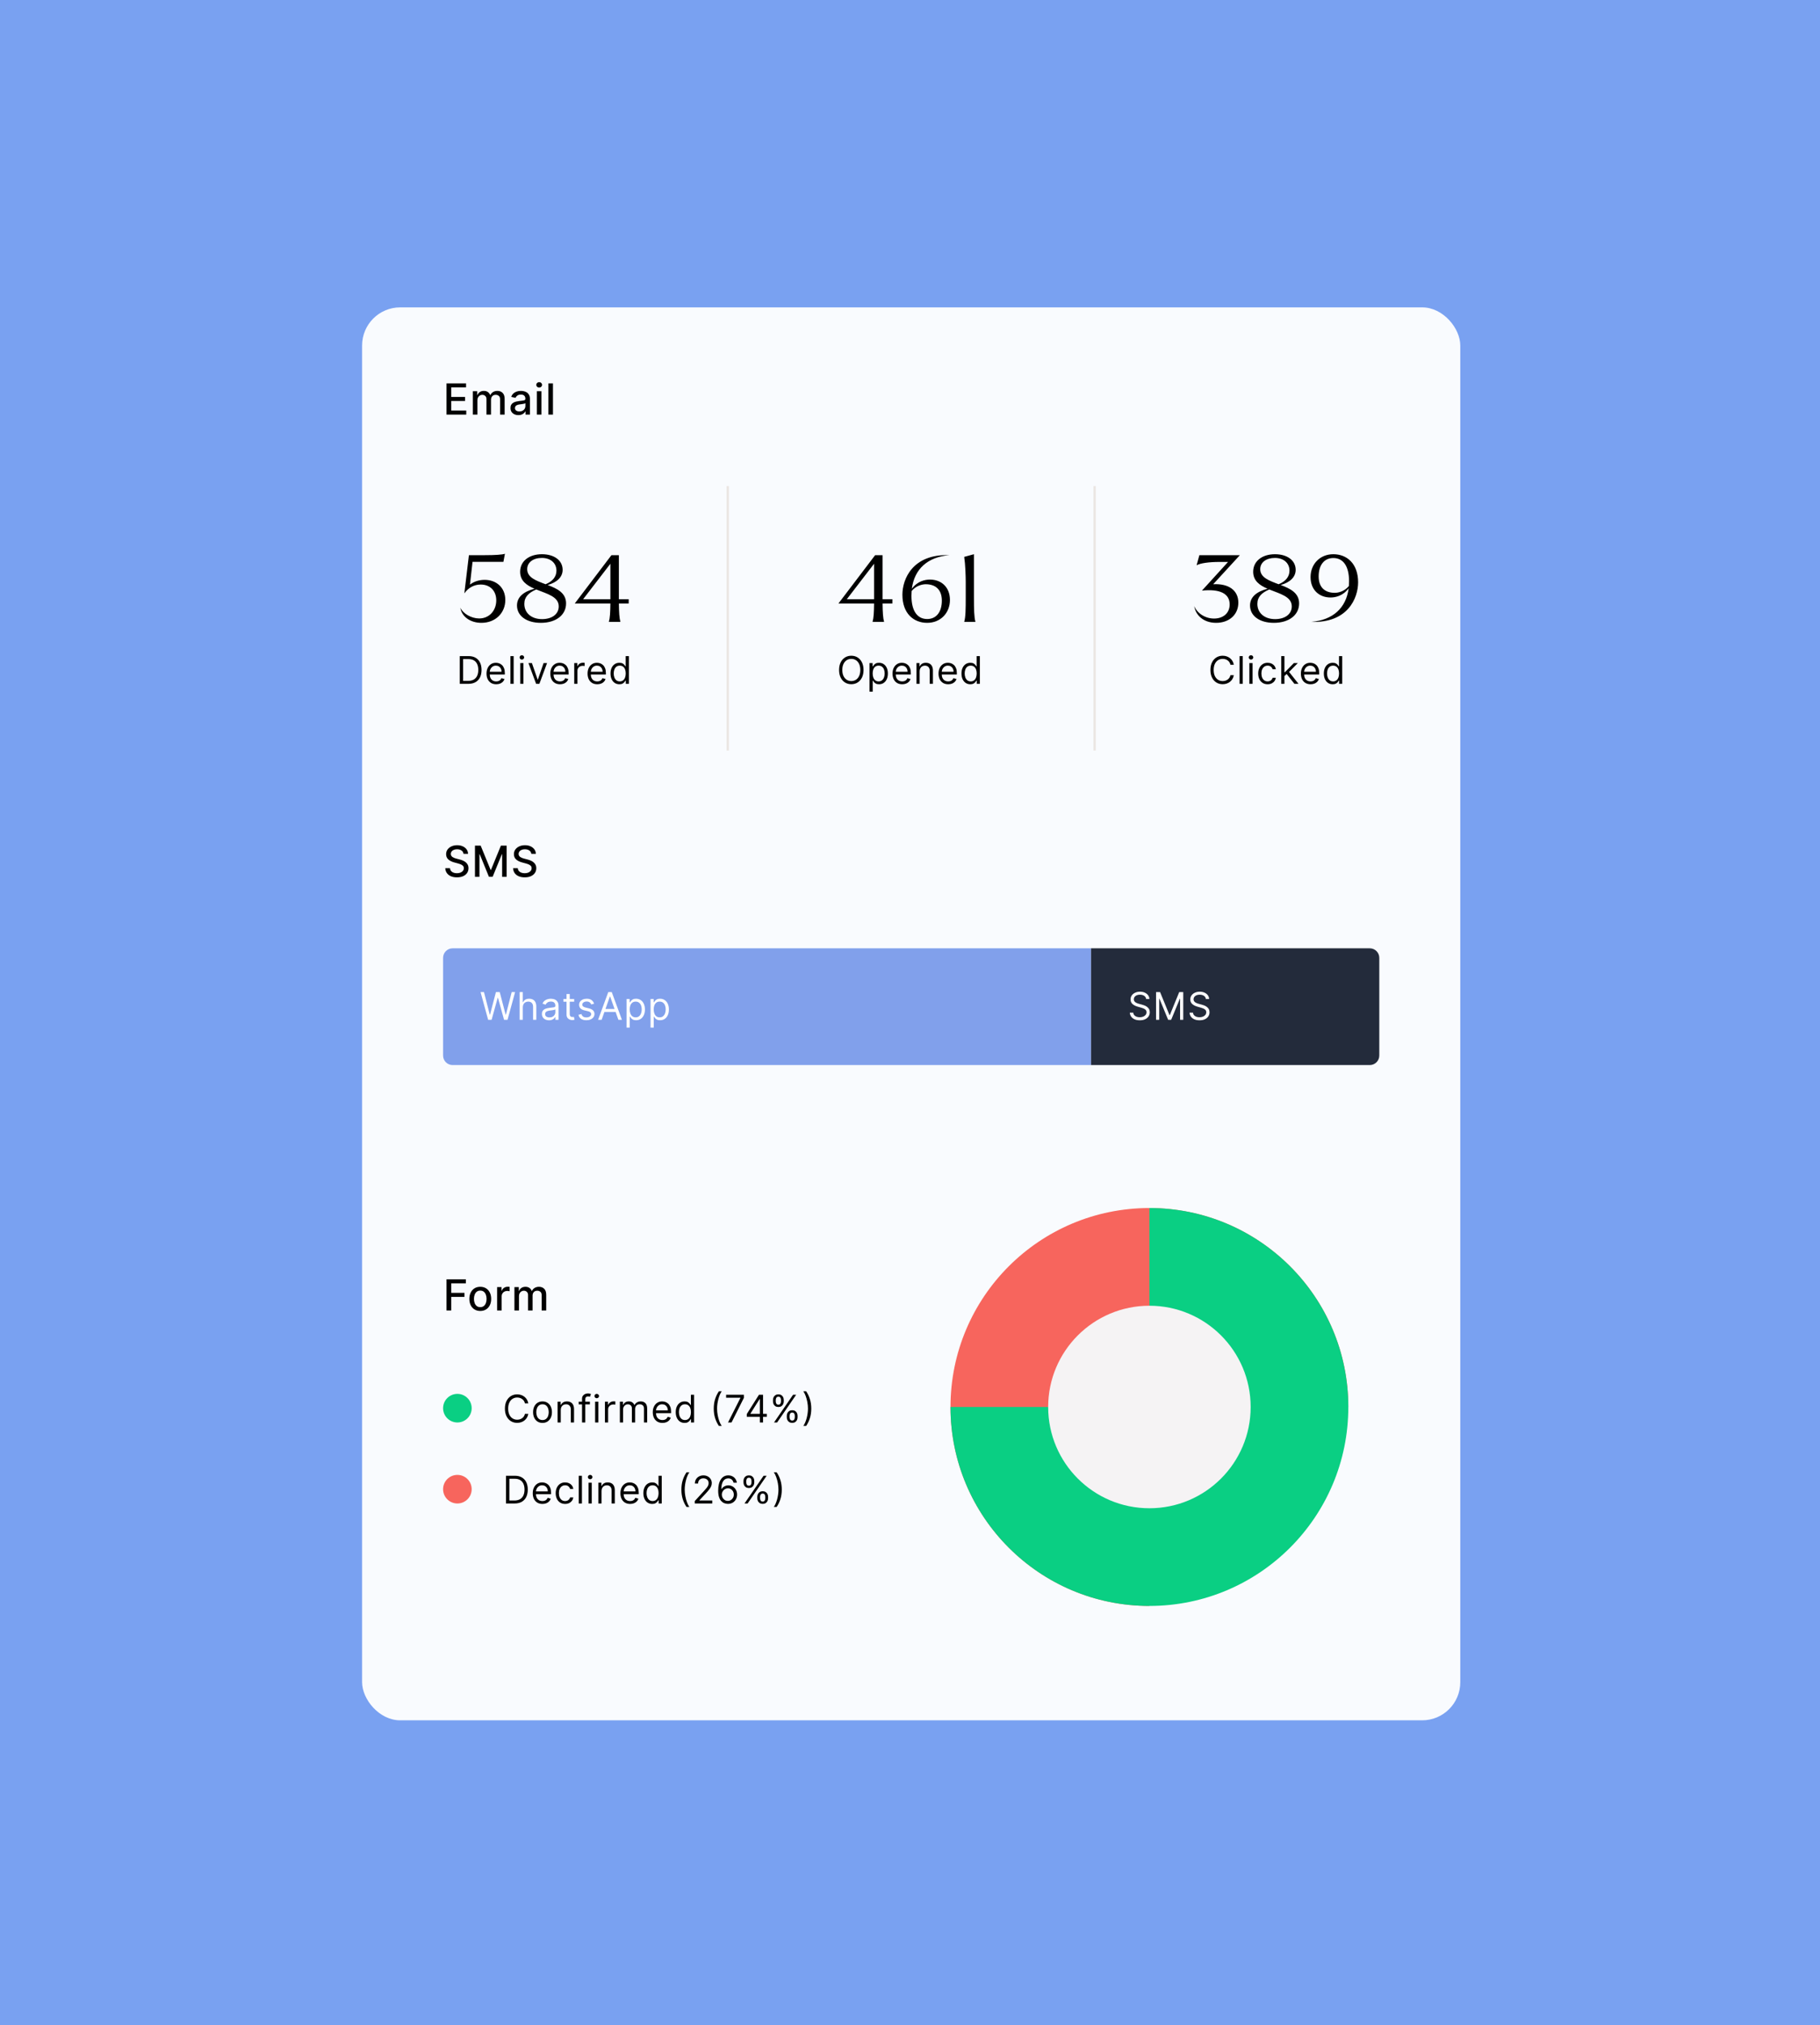
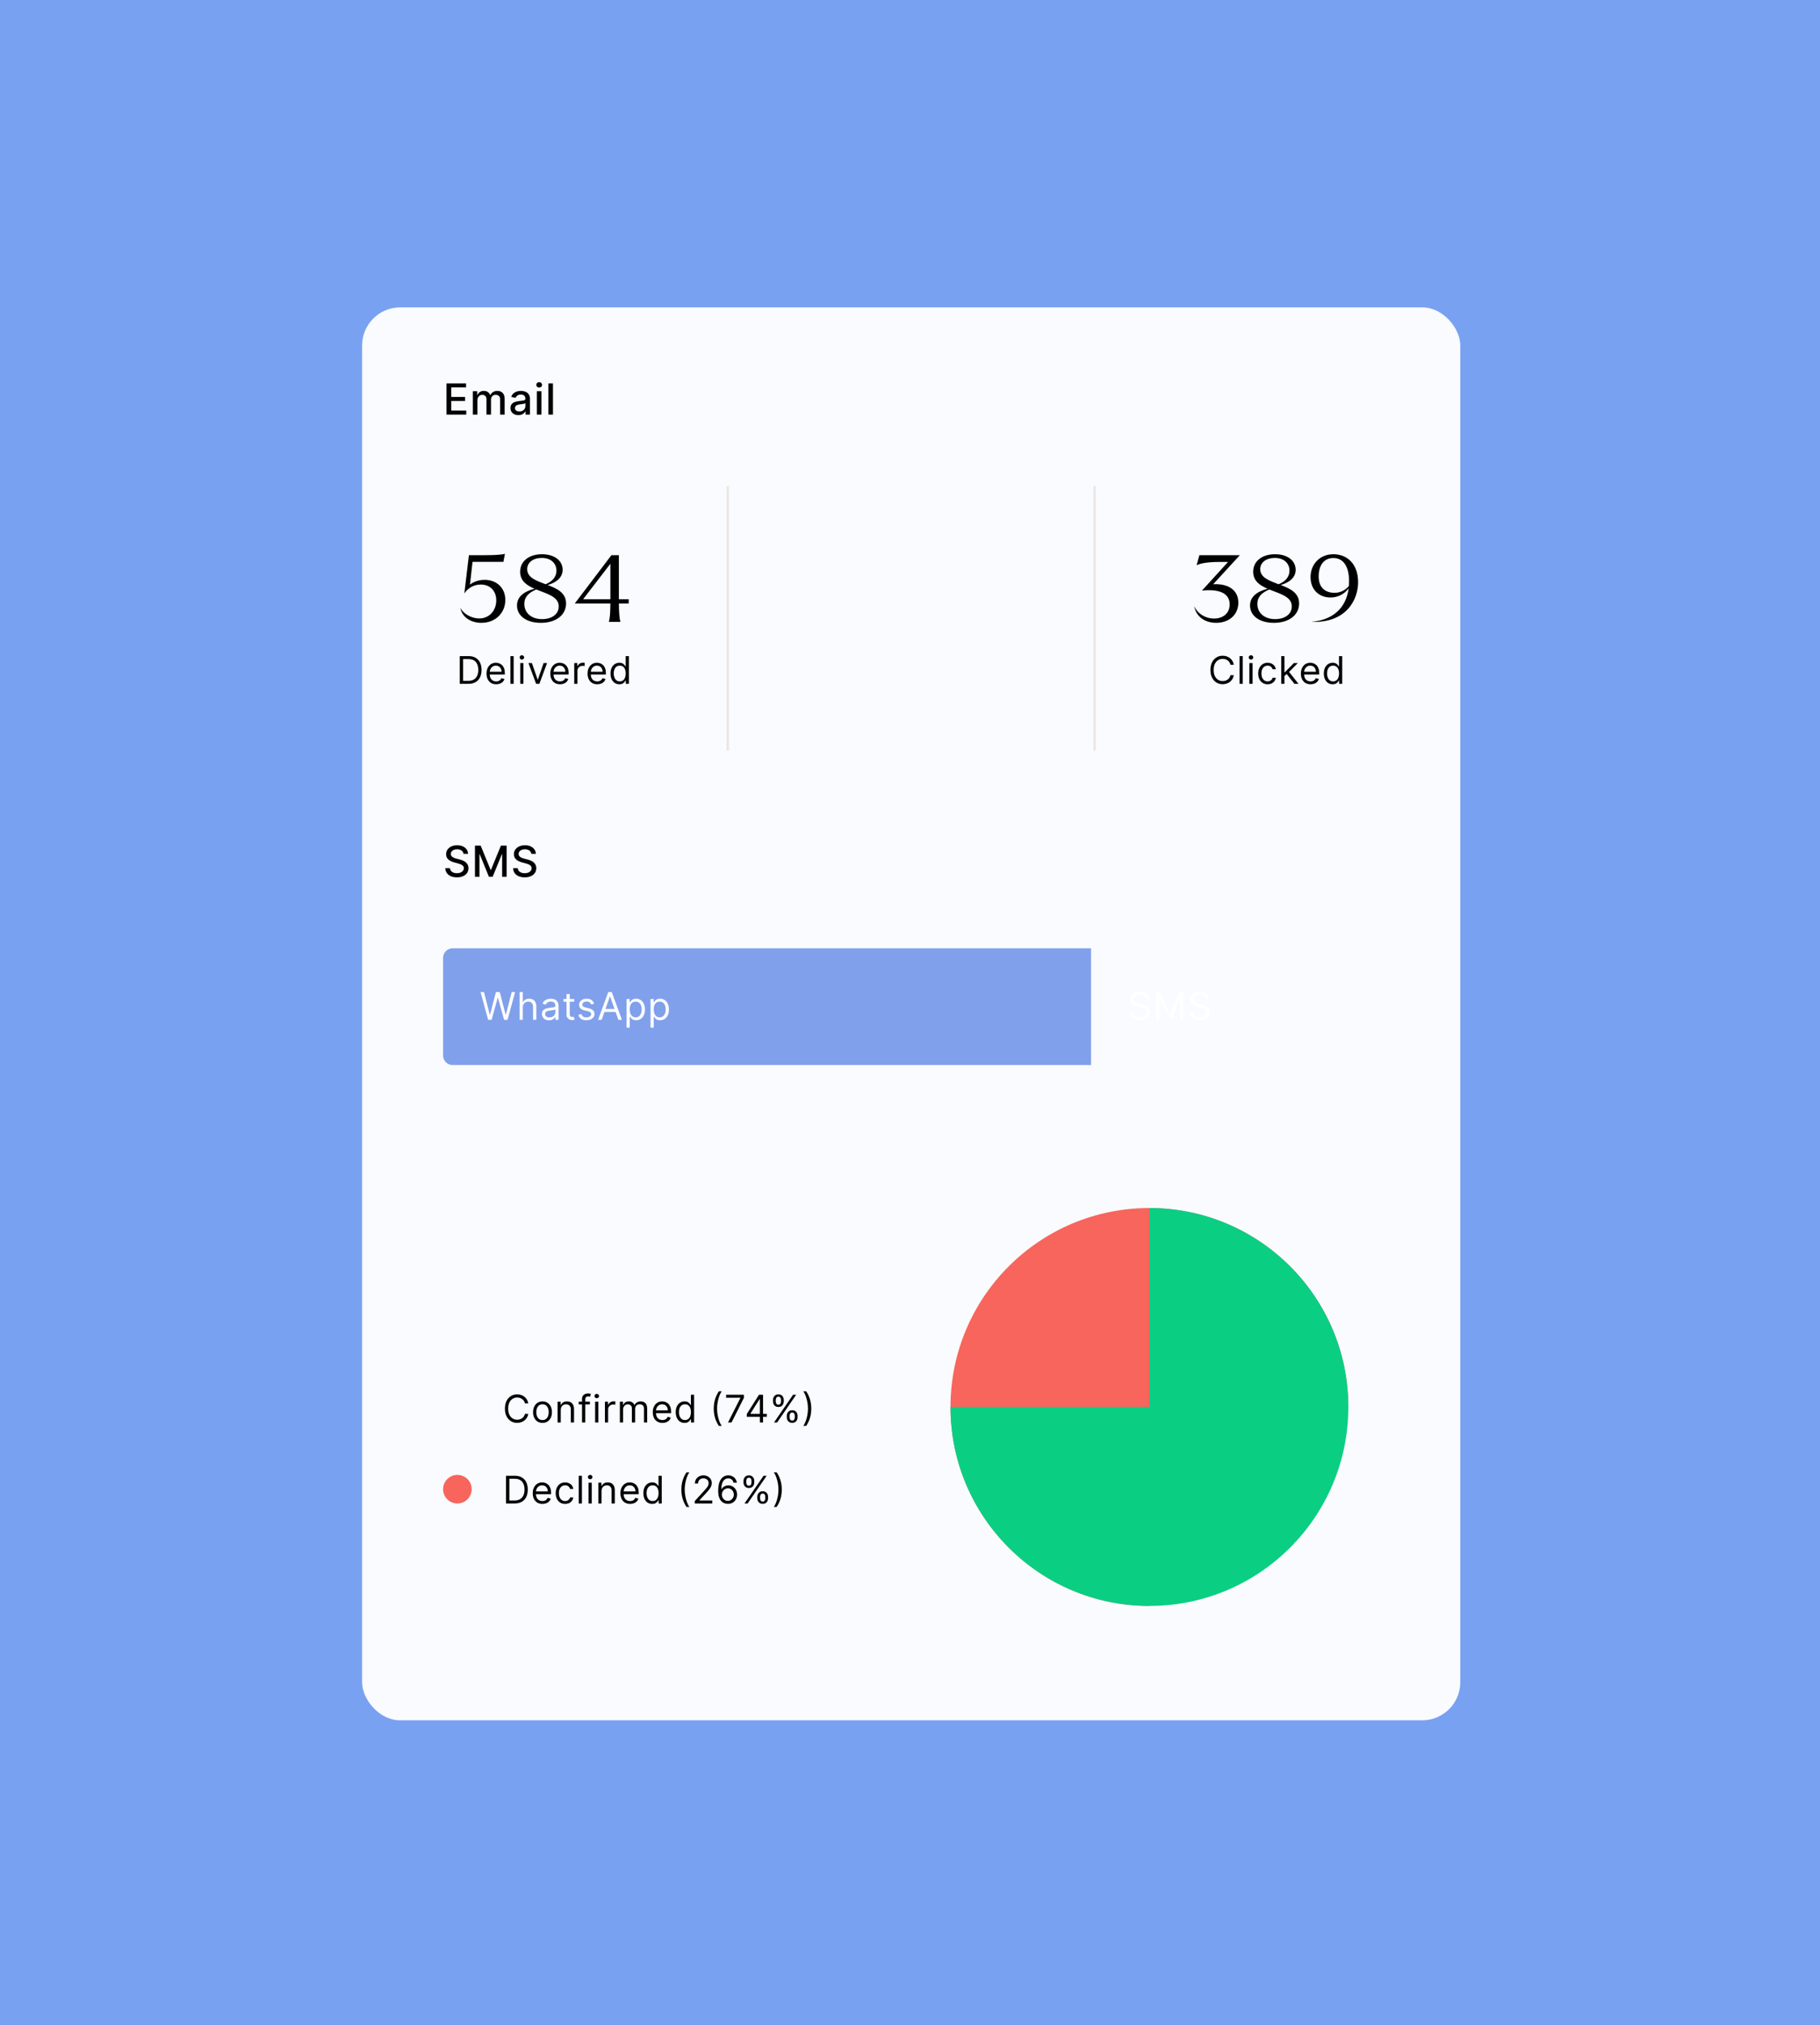
<svg xmlns="http://www.w3.org/2000/svg" width="764" height="850" viewBox="0 0 764 850" fill="none">
  <rect width="764" height="850" fill="#79A1F1" />
  <rect opacity="0.95" x="152" y="129" width="461" height="593" rx="16" fill="white" />
  <path d="M194.578 358.348C194.51 357.743 194.229 357.274 193.734 356.942C193.24 356.605 192.618 356.437 191.868 356.437C191.331 356.437 190.866 356.522 190.474 356.692C190.082 356.859 189.778 357.089 189.56 357.383C189.347 357.673 189.241 358.003 189.241 358.374C189.241 358.685 189.313 358.953 189.458 359.179C189.607 359.405 189.801 359.594 190.04 359.748C190.283 359.897 190.543 360.023 190.82 360.125C191.097 360.223 191.363 360.304 191.619 360.368L192.897 360.7C193.315 360.803 193.743 360.941 194.182 361.116C194.621 361.29 195.028 361.521 195.403 361.806C195.778 362.092 196.08 362.445 196.31 362.867C196.545 363.289 196.662 363.794 196.662 364.382C196.662 365.124 196.47 365.782 196.087 366.357C195.707 366.933 195.156 367.386 194.431 367.719C193.711 368.051 192.839 368.217 191.817 368.217C190.837 368.217 189.989 368.062 189.273 367.751C188.557 367.44 187.996 366.999 187.592 366.428C187.187 365.852 186.963 365.17 186.92 364.382H188.902C188.94 364.855 189.094 365.249 189.362 365.565C189.635 365.876 189.982 366.108 190.404 366.261C190.83 366.411 191.297 366.485 191.804 366.485C192.362 366.485 192.859 366.398 193.293 366.223C193.732 366.044 194.077 365.797 194.329 365.482C194.58 365.162 194.706 364.789 194.706 364.363C194.706 363.975 194.595 363.658 194.374 363.411C194.156 363.163 193.86 362.959 193.485 362.797C193.114 362.635 192.695 362.492 192.226 362.369L190.679 361.947C189.631 361.661 188.8 361.241 188.186 360.688C187.577 360.134 187.272 359.401 187.272 358.489C187.272 357.734 187.477 357.076 187.886 356.513C188.295 355.951 188.849 355.514 189.548 355.203C190.246 354.888 191.035 354.73 191.913 354.73C192.799 354.73 193.581 354.886 194.259 355.197C194.94 355.508 195.477 355.936 195.869 356.482C196.261 357.023 196.466 357.645 196.483 358.348H194.578ZM199.382 354.909H201.779L205.947 365.085H206.1L210.268 354.909H212.665V368H210.786V358.527H210.664L206.803 367.981H205.244L201.383 358.521H201.261V368H199.382V354.909ZM223.036 358.348C222.968 357.743 222.687 357.274 222.193 356.942C221.698 356.605 221.076 356.437 220.326 356.437C219.789 356.437 219.325 356.522 218.933 356.692C218.541 356.859 218.236 357.089 218.019 357.383C217.806 357.673 217.699 358.003 217.699 358.374C217.699 358.685 217.771 358.953 217.916 359.179C218.066 359.405 218.259 359.594 218.498 359.748C218.741 359.897 219.001 360.023 219.278 360.125C219.555 360.223 219.821 360.304 220.077 360.368L221.355 360.7C221.773 360.803 222.201 360.941 222.64 361.116C223.079 361.29 223.486 361.521 223.861 361.806C224.236 362.092 224.539 362.445 224.769 362.867C225.003 363.289 225.12 363.794 225.12 364.382C225.12 365.124 224.928 365.782 224.545 366.357C224.166 366.933 223.614 367.386 222.889 367.719C222.169 368.051 221.298 368.217 220.275 368.217C219.295 368.217 218.447 368.062 217.731 367.751C217.015 367.44 216.455 366.999 216.05 366.428C215.645 365.852 215.421 365.17 215.379 364.382H217.36C217.399 364.855 217.552 365.249 217.82 365.565C218.093 365.876 218.441 366.108 218.862 366.261C219.289 366.411 219.755 366.485 220.262 366.485C220.82 366.485 221.317 366.398 221.752 366.223C222.191 366.044 222.536 365.797 222.787 365.482C223.039 365.162 223.164 364.789 223.164 364.363C223.164 363.975 223.053 363.658 222.832 363.411C222.615 363.163 222.318 362.959 221.943 362.797C221.573 362.635 221.153 362.492 220.684 362.369L219.137 361.947C218.089 361.661 217.258 361.241 216.644 360.688C216.035 360.134 215.73 359.401 215.73 358.489C215.73 357.734 215.935 357.076 216.344 356.513C216.753 355.951 217.307 355.514 218.006 355.203C218.705 354.888 219.493 354.73 220.371 354.73C221.257 354.73 222.039 354.886 222.717 355.197C223.399 355.508 223.936 355.936 224.328 356.482C224.72 357.023 224.924 357.645 224.941 358.348H223.036Z" fill="black" />
  <path d="M186 402C186 399.791 187.791 398 190 398H458V447H190C187.791 447 186 445.209 186 443V402Z" fill="#81A0EB" />
  <path d="M204.911 428L201.729 416.364H203.161L205.592 425.841H205.706L208.183 416.364H209.774L212.251 425.841H212.365L214.797 416.364H216.229L213.047 428H211.592L209.024 418.727H208.933L206.365 428H204.911ZM219.463 422.75V428H218.123V416.364H219.463V420.636H219.577C219.782 420.186 220.088 419.828 220.498 419.562C220.91 419.294 221.46 419.159 222.145 419.159C222.74 419.159 223.261 419.278 223.708 419.517C224.155 419.752 224.501 420.114 224.748 420.602C224.998 421.087 225.123 421.705 225.123 422.455V428H223.782V422.545C223.782 421.852 223.602 421.316 223.242 420.938C222.886 420.555 222.392 420.364 221.759 420.364C221.32 420.364 220.926 420.456 220.577 420.642C220.232 420.828 219.96 421.098 219.759 421.455C219.562 421.811 219.463 422.242 219.463 422.75ZM230.464 428.205C229.911 428.205 229.409 428.1 228.958 427.892C228.507 427.68 228.149 427.375 227.884 426.977C227.619 426.576 227.487 426.091 227.487 425.523C227.487 425.023 227.585 424.617 227.782 424.307C227.979 423.992 228.242 423.746 228.572 423.568C228.901 423.39 229.265 423.258 229.663 423.17C230.064 423.08 230.468 423.008 230.873 422.955C231.403 422.886 231.833 422.835 232.163 422.801C232.496 422.763 232.739 422.701 232.89 422.614C233.045 422.527 233.123 422.375 233.123 422.159V422.114C233.123 421.553 232.97 421.117 232.663 420.807C232.36 420.496 231.899 420.341 231.282 420.341C230.642 420.341 230.14 420.481 229.776 420.761C229.413 421.042 229.157 421.341 229.009 421.659L227.737 421.205C227.964 420.674 228.267 420.261 228.646 419.966C229.028 419.667 229.445 419.458 229.896 419.341C230.35 419.22 230.797 419.159 231.237 419.159C231.517 419.159 231.839 419.193 232.203 419.261C232.57 419.326 232.924 419.46 233.265 419.665C233.61 419.869 233.896 420.178 234.123 420.591C234.35 421.004 234.464 421.557 234.464 422.25V428H233.123V426.818H233.055C232.964 427.008 232.812 427.21 232.6 427.426C232.388 427.642 232.106 427.826 231.754 427.977C231.401 428.129 230.971 428.205 230.464 428.205ZM230.668 427C231.199 427 231.646 426.896 232.009 426.688C232.377 426.479 232.653 426.21 232.839 425.881C233.028 425.551 233.123 425.205 233.123 424.841V423.614C233.066 423.682 232.941 423.744 232.748 423.801C232.559 423.854 232.339 423.902 232.089 423.943C231.843 423.981 231.602 424.015 231.367 424.045C231.136 424.072 230.949 424.095 230.805 424.114C230.456 424.159 230.131 424.233 229.828 424.335C229.528 424.434 229.286 424.583 229.1 424.784C228.918 424.981 228.828 425.25 228.828 425.591C228.828 426.057 229 426.409 229.345 426.648C229.693 426.883 230.134 427 230.668 427ZM241.027 419.273V420.409H236.504V419.273H241.027ZM237.822 417.182H239.163V425.5C239.163 425.879 239.218 426.163 239.328 426.352C239.442 426.538 239.586 426.663 239.76 426.727C239.938 426.788 240.125 426.818 240.322 426.818C240.47 426.818 240.591 426.811 240.686 426.795C240.781 426.777 240.856 426.761 240.913 426.75L241.186 427.955C241.095 427.989 240.968 428.023 240.805 428.057C240.642 428.095 240.436 428.114 240.186 428.114C239.807 428.114 239.436 428.032 239.072 427.869C238.712 427.706 238.413 427.458 238.175 427.125C237.94 426.792 237.822 426.371 237.822 425.864V417.182ZM249.389 421.227L248.185 421.568C248.109 421.367 247.997 421.172 247.85 420.983C247.706 420.79 247.509 420.631 247.259 420.506C247.009 420.381 246.689 420.318 246.298 420.318C245.764 420.318 245.319 420.441 244.963 420.688C244.611 420.93 244.435 421.239 244.435 421.614C244.435 421.947 244.556 422.21 244.798 422.403C245.041 422.597 245.42 422.758 245.935 422.886L247.23 423.205C248.011 423.394 248.592 423.684 248.975 424.074C249.357 424.46 249.548 424.958 249.548 425.568C249.548 426.068 249.405 426.515 249.117 426.909C248.833 427.303 248.435 427.614 247.923 427.841C247.412 428.068 246.817 428.182 246.139 428.182C245.249 428.182 244.513 427.989 243.929 427.602C243.346 427.216 242.977 426.652 242.821 425.909L244.094 425.591C244.215 426.061 244.444 426.413 244.781 426.648C245.122 426.883 245.567 427 246.117 427C246.742 427 247.238 426.867 247.605 426.602C247.977 426.333 248.162 426.011 248.162 425.636C248.162 425.333 248.056 425.08 247.844 424.875C247.632 424.667 247.306 424.511 246.867 424.409L245.412 424.068C244.613 423.879 244.026 423.585 243.651 423.188C243.28 422.786 243.094 422.284 243.094 421.682C243.094 421.189 243.232 420.754 243.509 420.375C243.789 419.996 244.17 419.699 244.651 419.483C245.136 419.267 245.685 419.159 246.298 419.159C247.162 419.159 247.84 419.348 248.333 419.727C248.829 420.106 249.181 420.606 249.389 421.227ZM252.546 428H251.069L255.342 416.364H256.796L261.069 428H259.592L256.114 418.205H256.023L252.546 428ZM253.092 423.455H259.046V424.705H253.092V423.455ZM263.019 431.273V419.273H264.315V420.659H264.474C264.572 420.508 264.709 420.314 264.883 420.08C265.061 419.841 265.315 419.629 265.644 419.443C265.978 419.254 266.429 419.159 266.997 419.159C267.732 419.159 268.379 419.343 268.94 419.71C269.501 420.078 269.938 420.598 270.252 421.273C270.567 421.947 270.724 422.742 270.724 423.659C270.724 424.583 270.567 425.384 270.252 426.062C269.938 426.737 269.502 427.259 268.946 427.631C268.389 427.998 267.747 428.182 267.019 428.182C266.459 428.182 266.01 428.089 265.673 427.903C265.336 427.714 265.076 427.5 264.894 427.261C264.713 427.019 264.572 426.818 264.474 426.659H264.36V431.273H263.019ZM264.338 423.636C264.338 424.295 264.434 424.877 264.627 425.381C264.821 425.881 265.103 426.273 265.474 426.557C265.845 426.837 266.3 426.977 266.838 426.977C267.398 426.977 267.866 426.83 268.241 426.534C268.62 426.235 268.904 425.833 269.093 425.33C269.287 424.822 269.383 424.258 269.383 423.636C269.383 423.023 269.288 422.47 269.099 421.977C268.913 421.481 268.631 421.089 268.252 420.801C267.877 420.509 267.406 420.364 266.838 420.364C266.292 420.364 265.834 420.502 265.463 420.778C265.091 421.051 264.811 421.434 264.622 421.926C264.432 422.415 264.338 422.985 264.338 423.636ZM273.089 431.273V419.273H274.385V420.659H274.544C274.642 420.508 274.779 420.314 274.953 420.08C275.131 419.841 275.385 419.629 275.714 419.443C276.048 419.254 276.499 419.159 277.067 419.159C277.802 419.159 278.449 419.343 279.01 419.71C279.571 420.078 280.008 420.598 280.322 421.273C280.637 421.947 280.794 422.742 280.794 423.659C280.794 424.583 280.637 425.384 280.322 426.062C280.008 426.737 279.572 427.259 279.016 427.631C278.459 427.998 277.817 428.182 277.089 428.182C276.529 428.182 276.08 428.089 275.743 427.903C275.406 427.714 275.146 427.5 274.964 427.261C274.783 427.019 274.642 426.818 274.544 426.659H274.43V431.273H273.089ZM274.408 423.636C274.408 424.295 274.504 424.877 274.697 425.381C274.891 425.881 275.173 426.273 275.544 426.557C275.915 426.837 276.37 426.977 276.908 426.977C277.468 426.977 277.936 426.83 278.311 426.534C278.69 426.235 278.974 425.833 279.163 425.33C279.357 424.822 279.453 424.258 279.453 423.636C279.453 423.023 279.358 422.47 279.169 421.977C278.983 421.481 278.701 421.089 278.322 420.801C277.947 420.509 277.476 420.364 276.908 420.364C276.362 420.364 275.904 420.502 275.533 420.778C275.161 421.051 274.881 421.434 274.692 421.926C274.502 422.415 274.408 422.985 274.408 423.636Z" fill="white" />
-   <path d="M458 398H575C577.209 398 579 399.791 579 402V443C579 445.209 577.209 447 575 447H458V398Z" fill="#232B3B" />
-   <path d="M481.132 419.273C481.064 418.697 480.788 418.25 480.303 417.932C479.818 417.614 479.223 417.455 478.519 417.455C478.004 417.455 477.553 417.538 477.167 417.705C476.784 417.871 476.485 418.1 476.269 418.392C476.057 418.684 475.951 419.015 475.951 419.386C475.951 419.697 476.024 419.964 476.172 420.188C476.324 420.407 476.517 420.591 476.752 420.739C476.987 420.883 477.233 421.002 477.49 421.097C477.748 421.187 477.985 421.261 478.201 421.318L479.382 421.636C479.685 421.716 480.023 421.826 480.394 421.966C480.769 422.106 481.127 422.297 481.468 422.54C481.812 422.778 482.096 423.085 482.32 423.46C482.543 423.835 482.655 424.295 482.655 424.841C482.655 425.47 482.49 426.038 482.161 426.545C481.835 427.053 481.358 427.456 480.729 427.756C480.104 428.055 479.345 428.205 478.451 428.205C477.617 428.205 476.896 428.07 476.286 427.801C475.68 427.532 475.202 427.157 474.854 426.676C474.509 426.195 474.314 425.636 474.269 425H475.723C475.761 425.439 475.909 425.803 476.167 426.091C476.428 426.375 476.757 426.587 477.155 426.727C477.557 426.864 477.988 426.932 478.451 426.932C478.988 426.932 479.471 426.845 479.899 426.67C480.327 426.492 480.667 426.246 480.917 425.932C481.167 425.614 481.292 425.242 481.292 424.818C481.292 424.432 481.184 424.117 480.968 423.875C480.752 423.633 480.468 423.436 480.115 423.284C479.763 423.133 479.382 423 478.973 422.886L477.542 422.477C476.632 422.216 475.913 421.843 475.382 421.358C474.852 420.873 474.587 420.239 474.587 419.455C474.587 418.803 474.763 418.235 475.115 417.75C475.471 417.261 475.949 416.883 476.547 416.614C477.149 416.341 477.822 416.205 478.564 416.205C479.314 416.205 479.981 416.339 480.564 416.608C481.148 416.873 481.61 417.237 481.951 417.699C482.295 418.161 482.477 418.686 482.496 419.273H481.132ZM485.292 416.364H486.974L490.928 426.023H491.065L495.019 416.364H496.701V428H495.383V419.159H495.269L491.633 428H490.36L486.724 419.159H486.61V428H485.292V416.364ZM506.21 419.273C506.142 418.697 505.865 418.25 505.38 417.932C504.896 417.614 504.301 417.455 503.596 417.455C503.081 417.455 502.63 417.538 502.244 417.705C501.861 417.871 501.562 418.1 501.346 418.392C501.134 418.684 501.028 419.015 501.028 419.386C501.028 419.697 501.102 419.964 501.25 420.188C501.401 420.407 501.594 420.591 501.829 420.739C502.064 420.883 502.31 421.002 502.568 421.097C502.825 421.187 503.062 421.261 503.278 421.318L504.46 421.636C504.763 421.716 505.1 421.826 505.471 421.966C505.846 422.106 506.204 422.297 506.545 422.54C506.89 422.778 507.174 423.085 507.397 423.46C507.621 423.835 507.733 424.295 507.733 424.841C507.733 425.47 507.568 426.038 507.238 426.545C506.913 427.053 506.435 427.456 505.807 427.756C505.182 428.055 504.422 428.205 503.528 428.205C502.695 428.205 501.973 428.07 501.363 427.801C500.757 427.532 500.28 427.157 499.932 426.676C499.587 426.195 499.392 425.636 499.346 425H500.801C500.839 425.439 500.986 425.803 501.244 426.091C501.505 426.375 501.835 426.587 502.233 426.727C502.634 426.864 503.066 426.932 503.528 426.932C504.066 426.932 504.549 426.845 504.977 426.67C505.405 426.492 505.744 426.246 505.994 425.932C506.244 425.614 506.369 425.242 506.369 424.818C506.369 424.432 506.261 424.117 506.045 423.875C505.829 423.633 505.545 423.436 505.193 423.284C504.841 423.133 504.46 423 504.051 422.886L502.619 422.477C501.71 422.216 500.99 421.843 500.46 421.358C499.93 420.873 499.664 420.239 499.664 419.455C499.664 418.803 499.841 418.235 500.193 417.75C500.549 417.261 501.026 416.883 501.625 416.614C502.227 416.341 502.899 416.205 503.642 416.205C504.392 416.205 505.058 416.339 505.642 416.608C506.225 416.873 506.687 417.237 507.028 417.699C507.373 418.161 507.555 418.686 507.574 419.273H506.21Z" fill="white" />
+   <path d="M481.132 419.273C481.064 418.697 480.788 418.25 480.303 417.932C479.818 417.614 479.223 417.455 478.519 417.455C478.004 417.455 477.553 417.538 477.167 417.705C476.784 417.871 476.485 418.1 476.269 418.392C476.057 418.684 475.951 419.015 475.951 419.386C475.951 419.697 476.024 419.964 476.172 420.188C476.324 420.407 476.517 420.591 476.752 420.739C476.987 420.883 477.233 421.002 477.49 421.097C477.748 421.187 477.985 421.261 478.201 421.318L479.382 421.636C479.685 421.716 480.023 421.826 480.394 421.966C480.769 422.106 481.127 422.297 481.468 422.54C481.812 422.778 482.096 423.085 482.32 423.46C482.543 423.835 482.655 424.295 482.655 424.841C482.655 425.47 482.49 426.038 482.161 426.545C481.835 427.053 481.358 427.456 480.729 427.756C480.104 428.055 479.345 428.205 478.451 428.205C477.617 428.205 476.896 428.07 476.286 427.801C475.68 427.532 475.202 427.157 474.854 426.676C474.509 426.195 474.314 425.636 474.269 425H475.723C475.761 425.439 475.909 425.803 476.167 426.091C476.428 426.375 476.757 426.587 477.155 426.727C477.557 426.864 477.988 426.932 478.451 426.932C478.988 426.932 479.471 426.845 479.899 426.67C480.327 426.492 480.667 426.246 480.917 425.932C481.167 425.614 481.292 425.242 481.292 424.818C481.292 424.432 481.184 424.117 480.968 423.875C480.752 423.633 480.468 423.436 480.115 423.284C479.763 423.133 479.382 423 478.973 422.886L477.542 422.477C476.632 422.216 475.913 421.843 475.382 421.358C474.852 420.873 474.587 420.239 474.587 419.455C474.587 418.803 474.763 418.235 475.115 417.75C475.471 417.261 475.949 416.883 476.547 416.614C477.149 416.341 477.822 416.205 478.564 416.205C479.314 416.205 479.981 416.339 480.564 416.608C481.148 416.873 481.61 417.237 481.951 417.699C482.295 418.161 482.477 418.686 482.496 419.273H481.132ZM485.292 416.364H486.974L490.928 426.023H491.065L495.019 416.364H496.701V428H495.383V419.159H495.269L491.633 428L486.724 419.159H486.61V428H485.292V416.364ZM506.21 419.273C506.142 418.697 505.865 418.25 505.38 417.932C504.896 417.614 504.301 417.455 503.596 417.455C503.081 417.455 502.63 417.538 502.244 417.705C501.861 417.871 501.562 418.1 501.346 418.392C501.134 418.684 501.028 419.015 501.028 419.386C501.028 419.697 501.102 419.964 501.25 420.188C501.401 420.407 501.594 420.591 501.829 420.739C502.064 420.883 502.31 421.002 502.568 421.097C502.825 421.187 503.062 421.261 503.278 421.318L504.46 421.636C504.763 421.716 505.1 421.826 505.471 421.966C505.846 422.106 506.204 422.297 506.545 422.54C506.89 422.778 507.174 423.085 507.397 423.46C507.621 423.835 507.733 424.295 507.733 424.841C507.733 425.47 507.568 426.038 507.238 426.545C506.913 427.053 506.435 427.456 505.807 427.756C505.182 428.055 504.422 428.205 503.528 428.205C502.695 428.205 501.973 428.07 501.363 427.801C500.757 427.532 500.28 427.157 499.932 426.676C499.587 426.195 499.392 425.636 499.346 425H500.801C500.839 425.439 500.986 425.803 501.244 426.091C501.505 426.375 501.835 426.587 502.233 426.727C502.634 426.864 503.066 426.932 503.528 426.932C504.066 426.932 504.549 426.845 504.977 426.67C505.405 426.492 505.744 426.246 505.994 425.932C506.244 425.614 506.369 425.242 506.369 424.818C506.369 424.432 506.261 424.117 506.045 423.875C505.829 423.633 505.545 423.436 505.193 423.284C504.841 423.133 504.46 423 504.051 422.886L502.619 422.477C501.71 422.216 500.99 421.843 500.46 421.358C499.93 420.873 499.664 420.239 499.664 419.455C499.664 418.803 499.841 418.235 500.193 417.75C500.549 417.261 501.026 416.883 501.625 416.614C502.227 416.341 502.899 416.205 503.642 416.205C504.392 416.205 505.058 416.339 505.642 416.608C506.225 416.873 506.687 417.237 507.028 417.699C507.373 418.161 507.555 418.686 507.574 419.273H506.21Z" fill="white" />
  <path d="M187.438 174V160.909H195.646V162.609H189.413V166.598H195.217V168.292H189.413V172.3H195.722V174H187.438ZM198.491 174V164.182H200.325V165.78H200.446C200.651 165.239 200.986 164.817 201.45 164.514C201.915 164.207 202.471 164.054 203.118 164.054C203.775 164.054 204.324 164.207 204.767 164.514C205.215 164.821 205.545 165.243 205.758 165.78H205.861C206.095 165.256 206.468 164.838 206.979 164.527C207.491 164.212 208.1 164.054 208.807 164.054C209.698 164.054 210.424 164.333 210.987 164.891C211.554 165.45 211.837 166.291 211.837 167.416V174H209.926V167.595C209.926 166.93 209.745 166.449 209.383 166.151C209.02 165.852 208.588 165.703 208.085 165.703C207.463 165.703 206.979 165.895 206.634 166.278C206.289 166.658 206.116 167.146 206.116 167.742V174H204.211V167.474C204.211 166.941 204.045 166.513 203.713 166.189C203.38 165.865 202.948 165.703 202.415 165.703C202.053 165.703 201.718 165.799 201.412 165.991C201.109 166.178 200.864 166.44 200.677 166.777C200.493 167.114 200.402 167.504 200.402 167.947V174H198.491ZM217.616 174.217C216.994 174.217 216.431 174.102 215.928 173.872C215.426 173.638 215.027 173.299 214.733 172.856C214.443 172.413 214.298 171.869 214.298 171.226C214.298 170.672 214.405 170.216 214.618 169.858C214.831 169.5 215.119 169.217 215.481 169.008C215.843 168.799 216.248 168.641 216.695 168.535C217.143 168.428 217.599 168.347 218.063 168.292C218.651 168.224 219.129 168.168 219.495 168.126C219.862 168.079 220.128 168.004 220.294 167.902C220.46 167.8 220.544 167.634 220.544 167.403V167.359C220.544 166.8 220.386 166.368 220.07 166.061C219.759 165.754 219.295 165.601 218.677 165.601C218.034 165.601 217.526 165.744 217.156 166.029C216.789 166.31 216.536 166.624 216.395 166.969L214.599 166.56C214.812 165.963 215.123 165.482 215.532 165.115C215.945 164.744 216.421 164.476 216.958 164.31C217.495 164.139 218.059 164.054 218.651 164.054C219.044 164.054 219.459 164.101 219.898 164.195C220.341 164.284 220.754 164.45 221.138 164.693C221.526 164.936 221.843 165.283 222.09 165.735C222.338 166.183 222.461 166.764 222.461 167.48V174H220.595V172.658H220.518C220.394 172.905 220.209 173.148 219.962 173.386C219.715 173.625 219.397 173.823 219.009 173.981C218.622 174.138 218.157 174.217 217.616 174.217ZM218.031 172.683C218.56 172.683 219.012 172.579 219.387 172.37C219.766 172.161 220.053 171.888 220.249 171.552C220.45 171.211 220.55 170.847 220.55 170.459V169.193C220.482 169.261 220.35 169.325 220.154 169.385C219.962 169.44 219.742 169.489 219.495 169.532C219.248 169.57 219.007 169.607 218.773 169.641C218.539 169.67 218.343 169.696 218.185 169.717C217.814 169.764 217.475 169.843 217.169 169.954C216.866 170.065 216.623 170.224 216.44 170.433C216.261 170.638 216.171 170.911 216.171 171.251C216.171 171.724 216.346 172.082 216.695 172.325C217.045 172.564 217.49 172.683 218.031 172.683ZM225.367 174V164.182H227.278V174H225.367ZM226.332 162.667C226 162.667 225.714 162.556 225.475 162.335C225.241 162.109 225.124 161.84 225.124 161.529C225.124 161.214 225.241 160.945 225.475 160.724C225.714 160.498 226 160.385 226.332 160.385C226.664 160.385 226.948 160.498 227.182 160.724C227.421 160.945 227.54 161.214 227.54 161.529C227.54 161.84 227.421 162.109 227.182 162.335C226.948 162.556 226.664 162.667 226.332 162.667ZM232.12 160.909V174H230.209V160.909H232.12Z" fill="black" />
-   <path d="M370.481 251.48H374.601V253.28H370.481C370.521 257 370.681 259.44 371.121 261H366.281C366.761 259.32 366.881 256.92 366.921 253.28H351.961L367.361 233H370.481V250.4V251.48ZM366.921 236.6L355.481 251.48H366.921V250.4V236.6ZM390.368 243.24C395.168 243.24 398.768 246.44 398.768 251.8C398.768 257.24 394.848 261.4 389.208 261.4C383.488 261.4 378.808 257.44 378.808 249.6C378.808 243 383.128 232.44 398.488 233C389.448 233.76 383.848 238.76 382.768 247.12C385.128 243.84 388.448 243.24 390.368 243.24ZM389.208 259.8C393.088 259.8 395.368 256.8 395.368 252.08C395.368 247.2 392.448 245.2 388.608 245.2C387.208 245.2 384.608 245.72 382.688 248.04C382.648 248.72 382.608 249.4 382.608 250.08C382.608 256.48 385.128 259.8 389.208 259.8ZM409.476 261H404.756C405.356 258.92 405.396 255.68 405.396 250.4V244.32C405.396 241.96 405.236 236.84 404.756 233.72L408.836 232.6V250.4C408.836 255.76 408.916 259.08 409.476 261ZM362.498 281.182C362.498 282.409 362.276 283.47 361.833 284.364C361.39 285.258 360.782 285.947 360.009 286.432C359.236 286.917 358.354 287.159 357.361 287.159C356.369 287.159 355.486 286.917 354.713 286.432C353.941 285.947 353.333 285.258 352.89 284.364C352.446 283.47 352.225 282.409 352.225 281.182C352.225 279.955 352.446 278.894 352.89 278C353.333 277.106 353.941 276.417 354.713 275.932C355.486 275.447 356.369 275.205 357.361 275.205C358.354 275.205 359.236 275.447 360.009 275.932C360.782 276.417 361.39 277.106 361.833 278C362.276 278.894 362.498 279.955 362.498 281.182ZM361.134 281.182C361.134 280.174 360.965 279.324 360.628 278.631C360.295 277.938 359.842 277.413 359.27 277.057C358.702 276.701 358.066 276.523 357.361 276.523C356.657 276.523 356.018 276.701 355.446 277.057C354.878 277.413 354.426 277.938 354.088 278.631C353.755 279.324 353.588 280.174 353.588 281.182C353.588 282.189 353.755 283.04 354.088 283.733C354.426 284.426 354.878 284.951 355.446 285.307C356.018 285.663 356.657 285.841 357.361 285.841C358.066 285.841 358.702 285.663 359.27 285.307C359.842 284.951 360.295 284.426 360.628 283.733C360.965 283.04 361.134 282.189 361.134 281.182ZM365.005 290.273V278.273H366.301V279.659H366.46C366.558 279.508 366.694 279.314 366.869 279.08C367.047 278.841 367.301 278.629 367.63 278.443C367.963 278.254 368.414 278.159 368.982 278.159C369.717 278.159 370.365 278.343 370.926 278.71C371.486 279.078 371.924 279.598 372.238 280.273C372.552 280.947 372.71 281.742 372.71 282.659C372.71 283.583 372.552 284.384 372.238 285.062C371.924 285.737 371.488 286.259 370.931 286.631C370.374 286.998 369.732 287.182 369.005 287.182C368.444 287.182 367.996 287.089 367.658 286.903C367.321 286.714 367.062 286.5 366.88 286.261C366.698 286.019 366.558 285.818 366.46 285.659H366.346V290.273H365.005ZM366.323 282.636C366.323 283.295 366.42 283.877 366.613 284.381C366.806 284.881 367.088 285.273 367.46 285.557C367.831 285.837 368.285 285.977 368.823 285.977C369.384 285.977 369.852 285.83 370.227 285.534C370.605 285.235 370.89 284.833 371.079 284.33C371.272 283.822 371.369 283.258 371.369 282.636C371.369 282.023 371.274 281.47 371.085 280.977C370.899 280.481 370.617 280.089 370.238 279.801C369.863 279.509 369.391 279.364 368.823 279.364C368.278 279.364 367.819 279.502 367.448 279.778C367.077 280.051 366.797 280.434 366.607 280.926C366.418 281.415 366.323 281.985 366.323 282.636ZM378.734 287.182C377.893 287.182 377.168 286.996 376.558 286.625C375.952 286.25 375.484 285.727 375.155 285.057C374.829 284.383 374.666 283.598 374.666 282.705C374.666 281.811 374.829 281.023 375.155 280.341C375.484 279.655 375.943 279.121 376.53 278.739C377.121 278.352 377.81 278.159 378.598 278.159C379.052 278.159 379.501 278.235 379.944 278.386C380.388 278.538 380.791 278.784 381.155 279.125C381.518 279.462 381.808 279.909 382.024 280.466C382.24 281.023 382.348 281.708 382.348 282.523V283.091H375.621V281.932H380.984C380.984 281.439 380.886 281 380.689 280.614C380.496 280.227 380.219 279.922 379.859 279.699C379.503 279.475 379.083 279.364 378.598 279.364C378.064 279.364 377.602 279.496 377.211 279.761C376.825 280.023 376.528 280.364 376.319 280.784C376.111 281.205 376.007 281.655 376.007 282.136V282.909C376.007 283.568 376.121 284.127 376.348 284.585C376.579 285.04 376.899 285.386 377.308 285.625C377.717 285.86 378.193 285.977 378.734 285.977C379.086 285.977 379.405 285.928 379.689 285.83C379.977 285.727 380.225 285.576 380.433 285.375C380.641 285.17 380.802 284.917 380.916 284.614L382.211 284.977C382.075 285.417 381.846 285.803 381.524 286.136C381.202 286.466 380.804 286.723 380.331 286.909C379.857 287.091 379.325 287.182 378.734 287.182ZM386.048 281.75V287H384.708V278.273H386.003V279.636H386.117C386.321 279.193 386.632 278.837 387.048 278.568C387.465 278.295 388.003 278.159 388.662 278.159C389.253 278.159 389.77 278.28 390.213 278.523C390.656 278.761 391.001 279.125 391.247 279.614C391.494 280.098 391.617 280.712 391.617 281.455V287H390.276V281.545C390.276 280.86 390.098 280.326 389.742 279.943C389.386 279.557 388.897 279.364 388.276 279.364C387.848 279.364 387.465 279.456 387.128 279.642C386.795 279.828 386.531 280.098 386.338 280.455C386.145 280.811 386.048 281.242 386.048 281.75ZM398.046 287.182C397.205 287.182 396.48 286.996 395.87 286.625C395.264 286.25 394.796 285.727 394.467 285.057C394.141 284.383 393.978 283.598 393.978 282.705C393.978 281.811 394.141 281.023 394.467 280.341C394.796 279.655 395.254 279.121 395.842 278.739C396.432 278.352 397.122 278.159 397.91 278.159C398.364 278.159 398.813 278.235 399.256 278.386C399.699 278.538 400.103 278.784 400.467 279.125C400.83 279.462 401.12 279.909 401.336 280.466C401.552 281.023 401.66 281.708 401.66 282.523V283.091H394.932V281.932H400.296C400.296 281.439 400.198 281 400.001 280.614C399.807 280.227 399.531 279.922 399.171 279.699C398.815 279.475 398.395 279.364 397.91 279.364C397.376 279.364 396.913 279.496 396.523 279.761C396.137 280.023 395.84 280.364 395.631 280.784C395.423 281.205 395.319 281.655 395.319 282.136V282.909C395.319 283.568 395.432 284.127 395.66 284.585C395.891 285.04 396.211 285.386 396.62 285.625C397.029 285.86 397.504 285.977 398.046 285.977C398.398 285.977 398.717 285.928 399.001 285.83C399.288 285.727 399.537 285.576 399.745 285.375C399.953 285.17 400.114 284.917 400.228 284.614L401.523 284.977C401.387 285.417 401.158 285.803 400.836 286.136C400.514 286.466 400.116 286.723 399.643 286.909C399.169 287.091 398.637 287.182 398.046 287.182ZM407.315 287.182C406.588 287.182 405.946 286.998 405.389 286.631C404.832 286.259 404.396 285.737 404.082 285.062C403.768 284.384 403.61 283.583 403.61 282.659C403.61 281.742 403.768 280.947 404.082 280.273C404.396 279.598 404.834 279.078 405.394 278.71C405.955 278.343 406.603 278.159 407.338 278.159C407.906 278.159 408.355 278.254 408.684 278.443C409.018 278.629 409.271 278.841 409.446 279.08C409.624 279.314 409.762 279.508 409.86 279.659H409.974V275.364H411.315V287H410.019V285.659H409.86C409.762 285.818 409.622 286.019 409.44 286.261C409.258 286.5 408.999 286.714 408.662 286.903C408.324 287.089 407.876 287.182 407.315 287.182ZM407.497 285.977C408.035 285.977 408.489 285.837 408.86 285.557C409.232 285.273 409.514 284.881 409.707 284.381C409.9 283.877 409.997 283.295 409.997 282.636C409.997 281.985 409.902 281.415 409.713 280.926C409.523 280.434 409.243 280.051 408.872 279.778C408.501 279.502 408.042 279.364 407.497 279.364C406.929 279.364 406.455 279.509 406.076 279.801C405.701 280.089 405.419 280.481 405.23 280.977C405.044 281.47 404.951 282.023 404.951 282.636C404.951 283.258 405.046 283.822 405.235 284.33C405.429 284.833 405.713 285.235 406.088 285.534C406.466 285.83 406.936 285.977 407.497 285.977Z" fill="black" />
  <path d="M203.441 243.36C208.401 243.36 212.121 246.64 212.121 251.8C212.121 257.2 208.041 261.4 202.081 261.4C197.321 261.4 193.801 258.72 193.241 255.04C194.361 257.56 197.881 259.56 201.161 259.56C205.401 259.56 208.321 256.24 208.321 251.96C208.321 247.84 205.601 245.32 201.801 245.32C199.001 245.32 196.561 246.68 194.921 249.04L196.841 233H203.601C207.721 233 211.001 232.8 211.961 232.4L211.321 235.8H198.361L197.281 245.36C198.961 244.04 201.161 243.36 203.441 243.36ZM229.904 245.52C233.824 247 237.624 248.8 237.624 253.24C237.624 258.12 233.384 261.4 227.024 261.4C221.024 261.4 217.024 258.48 217.024 254.12C217.024 250.6 219.704 248.32 224.384 247.08C221.104 245.68 218.344 243.8 218.344 239.96C218.344 235.56 222.024 232.6 227.504 232.6C232.704 232.6 236.184 235.24 236.184 239.16C236.184 242.12 233.904 244.4 229.904 245.52ZM221.304 238.88C221.304 242.4 225.104 243.72 229.024 245.2C231.944 244.04 233.584 242.04 233.584 239.52C233.584 236.32 231.144 234.16 227.464 234.16C223.784 234.16 221.304 236.04 221.304 238.88ZM234.544 254.52C234.584 250.4 229.584 249.2 225.104 247.4C221.944 248.76 220.104 250.48 220.104 253.44C220.104 257.28 223.104 259.84 227.544 259.84C231.744 259.84 234.544 257.72 234.544 254.52ZM259.792 251.48H263.912V253.28H259.792C259.832 257 259.992 259.44 260.432 261H255.592C256.072 259.32 256.192 256.92 256.232 253.28H241.272L256.672 233H259.792V250.4V251.48ZM256.232 236.6L244.792 251.48H256.232V250.4V236.6ZM196.595 287H193.004V275.364H196.754C197.883 275.364 198.849 275.597 199.652 276.062C200.455 276.525 201.07 277.189 201.498 278.057C201.926 278.92 202.14 279.955 202.14 281.159C202.14 282.371 201.925 283.415 201.493 284.29C201.061 285.161 200.432 285.831 199.606 286.301C198.781 286.767 197.777 287 196.595 287ZM194.413 285.75H196.504C197.466 285.75 198.264 285.564 198.896 285.193C199.529 284.822 200 284.294 200.311 283.608C200.622 282.922 200.777 282.106 200.777 281.159C200.777 280.22 200.623 279.411 200.317 278.733C200.01 278.051 199.551 277.528 198.942 277.165C198.332 276.797 197.572 276.614 196.663 276.614H194.413V285.75ZM208.301 287.182C207.46 287.182 206.735 286.996 206.125 286.625C205.519 286.25 205.051 285.727 204.722 285.057C204.396 284.383 204.233 283.598 204.233 282.705C204.233 281.811 204.396 281.023 204.722 280.341C205.051 279.655 205.51 279.121 206.097 278.739C206.688 278.352 207.377 278.159 208.165 278.159C208.62 278.159 209.068 278.235 209.512 278.386C209.955 278.538 210.358 278.784 210.722 279.125C211.085 279.462 211.375 279.909 211.591 280.466C211.807 281.023 211.915 281.708 211.915 282.523V283.091H205.188V281.932H210.551C210.551 281.439 210.453 281 210.256 280.614C210.063 280.227 209.786 279.922 209.426 279.699C209.07 279.475 208.65 279.364 208.165 279.364C207.631 279.364 207.169 279.496 206.779 279.761C206.392 280.023 206.095 280.364 205.887 280.784C205.678 281.205 205.574 281.655 205.574 282.136V282.909C205.574 283.568 205.688 284.127 205.915 284.585C206.146 285.04 206.466 285.386 206.875 285.625C207.284 285.86 207.76 285.977 208.301 285.977C208.654 285.977 208.972 285.928 209.256 285.83C209.544 285.727 209.792 285.576 210 285.375C210.209 285.17 210.37 284.917 210.483 284.614L211.779 284.977C211.642 285.417 211.413 285.803 211.091 286.136C210.769 286.466 210.371 286.723 209.898 286.909C209.424 287.091 208.892 287.182 208.301 287.182ZM215.616 275.364V287H214.275V275.364H215.616ZM218.392 287V278.273H219.733V287H218.392ZM219.073 276.818C218.812 276.818 218.587 276.729 218.397 276.551C218.212 276.373 218.119 276.159 218.119 275.909C218.119 275.659 218.212 275.445 218.397 275.267C218.587 275.089 218.812 275 219.073 275C219.335 275 219.558 275.089 219.744 275.267C219.933 275.445 220.028 275.659 220.028 275.909C220.028 276.159 219.933 276.373 219.744 276.551C219.558 276.729 219.335 276.818 219.073 276.818ZM229.645 278.273L226.418 287H225.054L221.827 278.273H223.281L225.69 285.227H225.781L228.19 278.273H229.645ZM235.081 287.182C234.24 287.182 233.515 286.996 232.905 286.625C232.299 286.25 231.831 285.727 231.502 285.057C231.176 284.383 231.013 283.598 231.013 282.705C231.013 281.811 231.176 281.023 231.502 280.341C231.831 279.655 232.29 279.121 232.877 278.739C233.468 278.352 234.157 278.159 234.945 278.159C235.4 278.159 235.848 278.235 236.292 278.386C236.735 278.538 237.138 278.784 237.502 279.125C237.865 279.462 238.155 279.909 238.371 280.466C238.587 281.023 238.695 281.708 238.695 282.523V283.091H231.968V281.932H237.331C237.331 281.439 237.233 281 237.036 280.614C236.843 280.227 236.566 279.922 236.206 279.699C235.85 279.475 235.43 279.364 234.945 279.364C234.411 279.364 233.949 279.496 233.559 279.761C233.172 280.023 232.875 280.364 232.667 280.784C232.458 281.205 232.354 281.655 232.354 282.136V282.909C232.354 283.568 232.468 284.127 232.695 284.585C232.926 285.04 233.246 285.386 233.655 285.625C234.064 285.86 234.54 285.977 235.081 285.977C235.434 285.977 235.752 285.928 236.036 285.83C236.324 285.727 236.572 285.576 236.78 285.375C236.989 285.17 237.15 284.917 237.263 284.614L238.559 284.977C238.422 285.417 238.193 285.803 237.871 286.136C237.549 286.466 237.151 286.723 236.678 286.909C236.204 287.091 235.672 287.182 235.081 287.182ZM241.055 287V278.273H242.35V279.591H242.441C242.6 279.159 242.888 278.809 243.305 278.54C243.721 278.271 244.191 278.136 244.714 278.136C244.812 278.136 244.935 278.138 245.083 278.142C245.231 278.146 245.343 278.152 245.418 278.159V279.523C245.373 279.511 245.269 279.494 245.106 279.472C244.947 279.445 244.778 279.432 244.6 279.432C244.176 279.432 243.797 279.521 243.464 279.699C243.134 279.873 242.873 280.116 242.68 280.426C242.49 280.733 242.396 281.083 242.396 281.477V287H241.055ZM250.721 287.182C249.88 287.182 249.155 286.996 248.545 286.625C247.939 286.25 247.471 285.727 247.142 285.057C246.816 284.383 246.653 283.598 246.653 282.705C246.653 281.811 246.816 281.023 247.142 280.341C247.471 279.655 247.93 279.121 248.517 278.739C249.108 278.352 249.797 278.159 250.585 278.159C251.04 278.159 251.488 278.235 251.932 278.386C252.375 278.538 252.778 278.784 253.142 279.125C253.505 279.462 253.795 279.909 254.011 280.466C254.227 281.023 254.335 281.708 254.335 282.523V283.091H247.608V281.932H252.971C252.971 281.439 252.873 281 252.676 280.614C252.483 280.227 252.206 279.922 251.846 279.699C251.49 279.475 251.07 279.364 250.585 279.364C250.051 279.364 249.589 279.496 249.199 279.761C248.812 280.023 248.515 280.364 248.307 280.784C248.098 281.205 247.994 281.655 247.994 282.136V282.909C247.994 283.568 248.108 284.127 248.335 284.585C248.566 285.04 248.886 285.386 249.295 285.625C249.704 285.86 250.18 285.977 250.721 285.977C251.074 285.977 251.392 285.928 251.676 285.83C251.964 285.727 252.212 285.576 252.42 285.375C252.629 285.17 252.79 284.917 252.903 284.614L254.199 284.977C254.062 285.417 253.833 285.803 253.511 286.136C253.189 286.466 252.791 286.723 252.318 286.909C251.844 287.091 251.312 287.182 250.721 287.182ZM259.99 287.182C259.263 287.182 258.621 286.998 258.064 286.631C257.507 286.259 257.072 285.737 256.757 285.062C256.443 284.384 256.286 283.583 256.286 282.659C256.286 281.742 256.443 280.947 256.757 280.273C257.072 279.598 257.509 279.078 258.07 278.71C258.63 278.343 259.278 278.159 260.013 278.159C260.581 278.159 261.03 278.254 261.36 278.443C261.693 278.629 261.947 278.841 262.121 279.08C262.299 279.314 262.437 279.508 262.536 279.659H262.649V275.364H263.99V287H262.695V285.659H262.536C262.437 285.818 262.297 286.019 262.115 286.261C261.933 286.5 261.674 286.714 261.337 286.903C261 287.089 260.551 287.182 259.99 287.182ZM260.172 285.977C260.71 285.977 261.164 285.837 261.536 285.557C261.907 285.273 262.189 284.881 262.382 284.381C262.575 283.877 262.672 283.295 262.672 282.636C262.672 281.985 262.577 281.415 262.388 280.926C262.199 280.434 261.918 280.051 261.547 279.778C261.176 279.502 260.717 279.364 260.172 279.364C259.604 279.364 259.13 279.509 258.752 279.801C258.377 280.089 258.094 280.481 257.905 280.977C257.719 281.47 257.627 282.023 257.627 282.636C257.627 283.258 257.721 283.822 257.911 284.33C258.104 284.833 258.388 285.235 258.763 285.534C259.142 285.83 259.611 285.977 260.172 285.977Z" fill="black" />
  <path d="M520.471 233L509.271 245.2C515.871 244.84 519.831 247.84 519.831 252.92C519.831 258.08 515.871 261.4 510.511 261.4C505.391 261.4 501.951 258.4 501.311 254.36C502.511 257.32 505.831 259.6 509.631 259.6C513.431 259.6 516.191 257.36 516.191 253.68C516.191 249.08 512.031 247.08 504.551 247.88L515.511 235.84H511.831C507.551 235.84 503.831 236.36 502.311 237.24L503.471 233H520.471ZM537.619 245.52C541.539 247 545.339 248.8 545.339 253.24C545.339 258.12 541.099 261.4 534.739 261.4C528.739 261.4 524.739 258.48 524.739 254.12C524.739 250.6 527.419 248.32 532.099 247.08C528.819 245.68 526.059 243.8 526.059 239.96C526.059 235.56 529.739 232.6 535.219 232.6C540.419 232.6 543.899 235.24 543.899 239.16C543.899 242.12 541.619 244.4 537.619 245.52ZM529.019 238.88C529.019 242.4 532.819 243.72 536.739 245.2C539.659 244.04 541.299 242.04 541.299 239.52C541.299 236.32 538.859 234.16 535.179 234.16C531.499 234.16 529.019 236.04 529.019 238.88ZM542.259 254.52C542.299 250.4 537.299 249.2 532.819 247.4C529.659 248.76 527.819 250.48 527.819 253.44C527.819 257.28 530.819 259.84 535.259 259.84C539.459 259.84 542.259 257.72 542.259 254.52ZM559.707 232.6C565.427 232.6 570.107 236.56 570.107 244.4C570.107 251 565.787 261.56 550.427 261C559.467 260.24 565.067 255.24 566.147 246.88C563.787 250.16 560.467 250.76 558.547 250.76C553.747 250.76 550.147 247.56 550.147 242.2C550.147 236.76 554.067 232.6 559.707 232.6ZM560.307 248.8C561.707 248.8 564.307 248.28 566.227 245.96C566.267 245.28 566.307 244.6 566.307 243.92C566.307 237.52 563.787 234.2 559.707 234.2C555.827 234.2 553.547 237.2 553.547 241.92C553.547 246.8 556.467 248.8 560.307 248.8ZM517.93 279H516.521C516.437 278.595 516.292 278.239 516.083 277.932C515.879 277.625 515.629 277.367 515.333 277.159C515.042 276.947 514.718 276.788 514.362 276.682C514.006 276.576 513.634 276.523 513.248 276.523C512.544 276.523 511.905 276.701 511.333 277.057C510.765 277.413 510.312 277.938 509.975 278.631C509.642 279.324 509.475 280.174 509.475 281.182C509.475 282.189 509.642 283.04 509.975 283.733C510.312 284.426 510.765 284.951 511.333 285.307C511.905 285.663 512.544 285.841 513.248 285.841C513.634 285.841 514.006 285.788 514.362 285.682C514.718 285.576 515.042 285.419 515.333 285.21C515.629 284.998 515.879 284.739 516.083 284.432C516.292 284.121 516.437 283.765 516.521 283.364H517.93C517.824 283.958 517.631 284.491 517.35 284.96C517.07 285.43 516.722 285.83 516.305 286.159C515.888 286.485 515.42 286.733 514.902 286.903C514.386 287.074 513.835 287.159 513.248 287.159C512.256 287.159 511.373 286.917 510.6 286.432C509.828 285.947 509.22 285.258 508.777 284.364C508.333 283.47 508.112 282.409 508.112 281.182C508.112 279.955 508.333 278.894 508.777 278C509.22 277.106 509.828 276.417 510.6 275.932C511.373 275.447 512.256 275.205 513.248 275.205C513.835 275.205 514.386 275.29 514.902 275.46C515.42 275.631 515.888 275.881 516.305 276.21C516.722 276.536 517.07 276.934 517.35 277.403C517.631 277.869 517.824 278.402 517.93 279ZM521.686 275.364V287H520.345V275.364H521.686ZM524.462 287V278.273H525.803V287H524.462ZM525.144 276.818C524.882 276.818 524.657 276.729 524.468 276.551C524.282 276.373 524.189 276.159 524.189 275.909C524.189 275.659 524.282 275.445 524.468 275.267C524.657 275.089 524.882 275 525.144 275C525.405 275 525.629 275.089 525.814 275.267C526.004 275.445 526.098 275.659 526.098 275.909C526.098 276.159 526.004 276.373 525.814 276.551C525.629 276.729 525.405 276.818 525.144 276.818ZM532.124 287.182C531.306 287.182 530.602 286.989 530.011 286.602C529.42 286.216 528.965 285.684 528.647 285.006C528.329 284.328 528.17 283.553 528.17 282.682C528.17 281.795 528.333 281.013 528.658 280.335C528.988 279.653 529.446 279.121 530.033 278.739C530.624 278.352 531.314 278.159 532.102 278.159C532.715 278.159 533.268 278.273 533.761 278.5C534.253 278.727 534.656 279.045 534.971 279.455C535.285 279.864 535.48 280.341 535.556 280.886H534.215C534.113 280.489 533.886 280.136 533.533 279.83C533.185 279.519 532.715 279.364 532.124 279.364C531.602 279.364 531.143 279.5 530.749 279.773C530.359 280.042 530.054 280.422 529.835 280.915C529.619 281.403 529.511 281.977 529.511 282.636C529.511 283.311 529.617 283.898 529.829 284.398C530.045 284.898 530.348 285.286 530.738 285.562C531.132 285.839 531.594 285.977 532.124 285.977C532.473 285.977 532.789 285.917 533.073 285.795C533.357 285.674 533.598 285.5 533.795 285.273C533.992 285.045 534.132 284.773 534.215 284.455H535.556C535.48 284.97 535.293 285.434 534.994 285.847C534.698 286.256 534.306 286.581 533.817 286.824C533.333 287.062 532.768 287.182 532.124 287.182ZM539.086 283.818L539.064 282.159H539.336L543.155 278.273H544.814L540.745 282.386H540.632L539.086 283.818ZM537.836 287V275.364H539.177V287H537.836ZM543.382 287L539.973 282.682L540.927 281.75L545.086 287H543.382ZM550.159 287.182C549.318 287.182 548.593 286.996 547.983 286.625C547.377 286.25 546.909 285.727 546.58 285.057C546.254 284.383 546.091 283.598 546.091 282.705C546.091 281.811 546.254 281.023 546.58 280.341C546.909 279.655 547.368 279.121 547.955 278.739C548.546 278.352 549.235 278.159 550.023 278.159C550.477 278.159 550.926 278.235 551.369 278.386C551.813 278.538 552.216 278.784 552.58 279.125C552.943 279.462 553.233 279.909 553.449 280.466C553.665 281.023 553.773 281.708 553.773 282.523V283.091H547.046V281.932H552.409C552.409 281.439 552.311 281 552.114 280.614C551.921 280.227 551.644 279.922 551.284 279.699C550.928 279.475 550.508 279.364 550.023 279.364C549.489 279.364 549.027 279.496 548.636 279.761C548.25 280.023 547.953 280.364 547.744 280.784C547.536 281.205 547.432 281.655 547.432 282.136V282.909C547.432 283.568 547.546 284.127 547.773 284.585C548.004 285.04 548.324 285.386 548.733 285.625C549.142 285.86 549.618 285.977 550.159 285.977C550.511 285.977 550.83 285.928 551.114 285.83C551.402 285.727 551.65 285.576 551.858 285.375C552.066 285.17 552.227 284.917 552.341 284.614L553.636 284.977C553.5 285.417 553.271 285.803 552.949 286.136C552.627 286.466 552.229 286.723 551.756 286.909C551.282 287.091 550.75 287.182 550.159 287.182ZM559.428 287.182C558.701 287.182 558.059 286.998 557.502 286.631C556.945 286.259 556.509 285.737 556.195 285.062C555.881 284.384 555.723 283.583 555.723 282.659C555.723 281.742 555.881 280.947 556.195 280.273C556.509 279.598 556.947 279.078 557.508 278.71C558.068 278.343 558.716 278.159 559.451 278.159C560.019 278.159 560.468 278.254 560.797 278.443C561.131 278.629 561.384 278.841 561.559 279.08C561.737 279.314 561.875 279.508 561.973 279.659H562.087V275.364H563.428V287H562.133V285.659H561.973C561.875 285.818 561.735 286.019 561.553 286.261C561.371 286.5 561.112 286.714 560.775 286.903C560.438 287.089 559.989 287.182 559.428 287.182ZM559.61 285.977C560.148 285.977 560.602 285.837 560.973 285.557C561.345 285.273 561.627 284.881 561.82 284.381C562.013 283.877 562.11 283.295 562.11 282.636C562.11 281.985 562.015 281.415 561.826 280.926C561.636 280.434 561.356 280.051 560.985 279.778C560.614 279.502 560.155 279.364 559.61 279.364C559.042 279.364 558.568 279.509 558.189 279.801C557.814 280.089 557.532 280.481 557.343 280.977C557.157 281.47 557.064 282.023 557.064 282.636C557.064 283.258 557.159 283.822 557.348 284.33C557.542 284.833 557.826 285.235 558.201 285.534C558.58 285.83 559.049 285.977 559.61 285.977Z" fill="black" />
  <line x1="305.5" y1="204" x2="305.5" y2="315" stroke="#EBE7E4" />
  <line x1="459.5" y1="204" x2="459.5" y2="315" stroke="#EBE7E4" />
  <path d="M399 590.5C399 544.384 436.384 507 482.5 507C528.616 507 566 544.384 566 590.5C532.482 590.5 501.905 590.5 482.5 590.5C482.5 617.549 482.5 648.715 482.5 674C436.384 674 399 636.616 399 590.5Z" fill="#F7655D" />
  <path d="M566 590.5C566 636.616 528.616 674 482.5 674C436.384 674 399 636.616 399 590.5C432.518 590.5 463.095 590.5 482.5 590.5C482.5 563.451 482.5 532.285 482.5 507C528.616 507 566 544.384 566 590.5Z" fill="#0ACF83" />
-   <circle cx="482.5" cy="590.5" r="42.5" fill="#F5F3F4" />
-   <path d="M187.438 550V536.909H195.556V538.609H189.413V542.598H194.974V544.292H189.413V550H187.438ZM201.607 550.198C200.686 550.198 199.883 549.987 199.197 549.565C198.511 549.143 197.978 548.553 197.599 547.795C197.22 547.036 197.03 546.15 197.03 545.136C197.03 544.117 197.22 543.227 197.599 542.464C197.978 541.701 198.511 541.109 199.197 540.687C199.883 540.265 200.686 540.054 201.607 540.054C202.527 540.054 203.33 540.265 204.016 540.687C204.703 541.109 205.235 541.701 205.614 542.464C205.994 543.227 206.183 544.117 206.183 545.136C206.183 546.15 205.994 547.036 205.614 547.795C205.235 548.553 204.703 549.143 204.016 549.565C203.33 549.987 202.527 550.198 201.607 550.198ZM201.613 548.594C202.21 548.594 202.704 548.436 203.096 548.121C203.488 547.805 203.778 547.386 203.965 546.862C204.157 546.337 204.253 545.76 204.253 545.129C204.253 544.503 204.157 543.928 203.965 543.403C203.778 542.875 203.488 542.451 203.096 542.131C202.704 541.812 202.21 541.652 201.613 541.652C201.012 541.652 200.514 541.812 200.117 542.131C199.725 542.451 199.433 542.875 199.242 543.403C199.054 543.928 198.96 544.503 198.96 545.129C198.96 545.76 199.054 546.337 199.242 546.862C199.433 547.386 199.725 547.805 200.117 548.121C200.514 548.436 201.012 548.594 201.613 548.594ZM208.677 550V540.182H210.524V541.741H210.626C210.805 541.213 211.121 540.798 211.572 540.495C212.028 540.188 212.544 540.035 213.119 540.035C213.238 540.035 213.379 540.039 213.541 540.048C213.707 540.056 213.837 540.067 213.931 540.08V541.908C213.854 541.886 213.718 541.863 213.522 541.837C213.326 541.808 213.13 541.793 212.934 541.793C212.482 541.793 212.079 541.888 211.726 542.08C211.376 542.268 211.099 542.53 210.895 542.866C210.69 543.199 210.588 543.578 210.588 544.004V550H208.677ZM215.945 550V540.182H217.779V541.78H217.901C218.105 541.239 218.44 540.817 218.904 540.514C219.369 540.207 219.925 540.054 220.573 540.054C221.229 540.054 221.779 540.207 222.222 540.514C222.669 540.821 223 541.243 223.213 541.78H223.315C223.549 541.256 223.922 540.838 224.434 540.527C224.945 540.212 225.554 540.054 226.262 540.054C227.152 540.054 227.879 540.333 228.441 540.891C229.008 541.45 229.291 542.291 229.291 543.416V550H227.38V543.595C227.38 542.93 227.199 542.449 226.837 542.151C226.475 541.852 226.042 541.703 225.539 541.703C224.917 541.703 224.434 541.895 224.088 542.278C223.743 542.658 223.571 543.146 223.571 543.742V550H221.666V543.474C221.666 542.941 221.5 542.513 221.167 542.189C220.835 541.865 220.402 541.703 219.87 541.703C219.507 541.703 219.173 541.799 218.866 541.991C218.563 542.178 218.318 542.44 218.131 542.777C217.948 543.114 217.856 543.504 217.856 543.947V550H215.945Z" fill="black" />
  <path d="M221.773 589H220.364C220.28 588.595 220.134 588.239 219.926 587.932C219.722 587.625 219.472 587.367 219.176 587.159C218.884 586.947 218.561 586.788 218.205 586.682C217.848 586.576 217.477 586.523 217.091 586.523C216.386 586.523 215.748 586.701 215.176 587.057C214.608 587.413 214.155 587.938 213.818 588.631C213.485 589.324 213.318 590.174 213.318 591.182C213.318 592.189 213.485 593.04 213.818 593.733C214.155 594.426 214.608 594.951 215.176 595.307C215.748 595.663 216.386 595.841 217.091 595.841C217.477 595.841 217.848 595.788 218.205 595.682C218.561 595.576 218.884 595.419 219.176 595.21C219.472 594.998 219.722 594.739 219.926 594.432C220.134 594.121 220.28 593.765 220.364 593.364H221.773C221.667 593.958 221.473 594.491 221.193 594.96C220.913 595.43 220.564 595.83 220.148 596.159C219.731 596.485 219.263 596.733 218.744 596.903C218.229 597.074 217.678 597.159 217.091 597.159C216.098 597.159 215.216 596.917 214.443 596.432C213.67 595.947 213.063 595.258 212.619 594.364C212.176 593.47 211.955 592.409 211.955 591.182C211.955 589.955 212.176 588.894 212.619 588C213.063 587.106 213.67 586.417 214.443 585.932C215.216 585.447 216.098 585.205 217.091 585.205C217.678 585.205 218.229 585.29 218.744 585.46C219.263 585.631 219.731 585.881 220.148 586.21C220.564 586.536 220.913 586.934 221.193 587.403C221.473 587.869 221.667 588.402 221.773 589ZM227.733 597.182C226.945 597.182 226.254 596.994 225.659 596.619C225.069 596.244 224.606 595.72 224.273 595.045C223.944 594.371 223.779 593.583 223.779 592.682C223.779 591.773 223.944 590.979 224.273 590.301C224.606 589.623 225.069 589.097 225.659 588.722C226.254 588.347 226.945 588.159 227.733 588.159C228.521 588.159 229.211 588.347 229.802 588.722C230.396 589.097 230.858 589.623 231.188 590.301C231.521 590.979 231.688 591.773 231.688 592.682C231.688 593.583 231.521 594.371 231.188 595.045C230.858 595.72 230.396 596.244 229.802 596.619C229.211 596.994 228.521 597.182 227.733 597.182ZM227.733 595.977C228.332 595.977 228.824 595.824 229.211 595.517C229.597 595.21 229.883 594.807 230.069 594.307C230.254 593.807 230.347 593.265 230.347 592.682C230.347 592.098 230.254 591.555 230.069 591.051C229.883 590.547 229.597 590.14 229.211 589.83C228.824 589.519 228.332 589.364 227.733 589.364C227.135 589.364 226.642 589.519 226.256 589.83C225.87 590.14 225.584 590.547 225.398 591.051C225.213 591.555 225.12 592.098 225.12 592.682C225.12 593.265 225.213 593.807 225.398 594.307C225.584 594.807 225.87 595.21 226.256 595.517C226.642 595.824 227.135 595.977 227.733 595.977ZM235.396 591.75V597H234.055V588.273H235.35V589.636H235.464C235.668 589.193 235.979 588.837 236.396 588.568C236.812 588.295 237.35 588.159 238.009 588.159C238.6 588.159 239.117 588.28 239.56 588.523C240.004 588.761 240.348 589.125 240.595 589.614C240.841 590.098 240.964 590.712 240.964 591.455V597H239.623V591.545C239.623 590.86 239.445 590.326 239.089 589.943C238.733 589.557 238.244 589.364 237.623 589.364C237.195 589.364 236.812 589.456 236.475 589.642C236.142 589.828 235.879 590.098 235.685 590.455C235.492 590.811 235.396 591.242 235.396 591.75ZM247.621 588.273V589.409H242.916V588.273H247.621ZM244.325 597V587.068C244.325 586.568 244.442 586.152 244.677 585.818C244.912 585.485 245.217 585.235 245.592 585.068C245.967 584.902 246.363 584.818 246.78 584.818C247.109 584.818 247.378 584.845 247.586 584.898C247.795 584.951 247.95 585 248.052 585.045L247.666 586.205C247.598 586.182 247.503 586.153 247.382 586.119C247.264 586.085 247.109 586.068 246.916 586.068C246.473 586.068 246.153 586.18 245.956 586.403C245.763 586.627 245.666 586.955 245.666 587.386V597H244.325ZM249.82 597V588.273H251.161V597H249.82ZM250.502 586.818C250.24 586.818 250.015 586.729 249.825 586.551C249.64 586.373 249.547 586.159 249.547 585.909C249.547 585.659 249.64 585.445 249.825 585.267C250.015 585.089 250.24 585 250.502 585C250.763 585 250.986 585.089 251.172 585.267C251.361 585.445 251.456 585.659 251.456 585.909C251.456 586.159 251.361 586.373 251.172 586.551C250.986 586.729 250.763 586.818 250.502 586.818ZM253.937 597V588.273H255.232V589.591H255.323C255.482 589.159 255.77 588.809 256.187 588.54C256.603 588.271 257.073 588.136 257.596 588.136C257.694 588.136 257.817 588.138 257.965 588.142C258.113 588.146 258.225 588.152 258.3 588.159V589.523C258.255 589.511 258.151 589.494 257.988 589.472C257.829 589.445 257.66 589.432 257.482 589.432C257.058 589.432 256.679 589.521 256.346 589.699C256.016 589.873 255.755 590.116 255.562 590.426C255.372 590.733 255.278 591.083 255.278 591.477V597H253.937ZM260.21 597V588.273H261.505V589.636H261.619C261.801 589.17 262.094 588.809 262.5 588.551C262.905 588.29 263.392 588.159 263.96 588.159C264.536 588.159 265.015 588.29 265.397 588.551C265.784 588.809 266.085 589.17 266.301 589.636H266.392C266.615 589.186 266.95 588.828 267.397 588.562C267.844 588.294 268.38 588.159 269.005 588.159C269.786 588.159 270.424 588.403 270.92 588.892C271.416 589.377 271.664 590.133 271.664 591.159V597H270.323V591.159C270.323 590.515 270.147 590.055 269.795 589.778C269.443 589.502 269.028 589.364 268.551 589.364C267.937 589.364 267.462 589.549 267.125 589.92C266.787 590.288 266.619 590.754 266.619 591.318V597H265.255V591.023C265.255 590.527 265.094 590.127 264.772 589.824C264.45 589.517 264.036 589.364 263.528 589.364C263.179 589.364 262.854 589.456 262.551 589.642C262.251 589.828 262.009 590.085 261.823 590.415C261.642 590.741 261.551 591.117 261.551 591.545V597H260.21ZM278.095 597.182C277.254 597.182 276.529 596.996 275.919 596.625C275.313 596.25 274.845 595.727 274.516 595.057C274.19 594.383 274.027 593.598 274.027 592.705C274.027 591.811 274.19 591.023 274.516 590.341C274.845 589.655 275.303 589.121 275.891 588.739C276.481 588.352 277.171 588.159 277.959 588.159C278.413 588.159 278.862 588.235 279.305 588.386C279.749 588.538 280.152 588.784 280.516 589.125C280.879 589.462 281.169 589.909 281.385 590.466C281.601 591.023 281.709 591.708 281.709 592.523V593.091H274.981V591.932H280.345C280.345 591.439 280.247 591 280.05 590.614C279.856 590.227 279.58 589.922 279.22 589.699C278.864 589.475 278.444 589.364 277.959 589.364C277.425 589.364 276.963 589.496 276.572 589.761C276.186 590.023 275.889 590.364 275.68 590.784C275.472 591.205 275.368 591.655 275.368 592.136V592.909C275.368 593.568 275.481 594.127 275.709 594.585C275.94 595.04 276.26 595.386 276.669 595.625C277.078 595.86 277.553 595.977 278.095 595.977C278.447 595.977 278.766 595.928 279.05 595.83C279.338 595.727 279.586 595.576 279.794 595.375C280.002 595.17 280.163 594.917 280.277 594.614L281.572 594.977C281.436 595.417 281.207 595.803 280.885 596.136C280.563 596.466 280.165 596.723 279.692 596.909C279.218 597.091 278.686 597.182 278.095 597.182ZM287.364 597.182C286.637 597.182 285.995 596.998 285.438 596.631C284.881 596.259 284.445 595.737 284.131 595.062C283.817 594.384 283.659 593.583 283.659 592.659C283.659 591.742 283.817 590.947 284.131 590.273C284.445 589.598 284.883 589.078 285.444 588.71C286.004 588.343 286.652 588.159 287.387 588.159C287.955 588.159 288.404 588.254 288.733 588.443C289.067 588.629 289.32 588.841 289.495 589.08C289.673 589.314 289.811 589.508 289.909 589.659H290.023V585.364H291.364V597H290.069V595.659H289.909C289.811 595.818 289.671 596.019 289.489 596.261C289.307 596.5 289.048 596.714 288.711 596.903C288.373 597.089 287.925 597.182 287.364 597.182ZM287.546 595.977C288.084 595.977 288.538 595.837 288.909 595.557C289.281 595.273 289.563 594.881 289.756 594.381C289.949 593.877 290.046 593.295 290.046 592.636C290.046 591.985 289.951 591.415 289.762 590.926C289.572 590.434 289.292 590.051 288.921 589.778C288.55 589.502 288.091 589.364 287.546 589.364C286.978 589.364 286.504 589.509 286.125 589.801C285.75 590.089 285.468 590.481 285.279 590.977C285.093 591.47 285 592.023 285 592.636C285 593.258 285.095 593.822 285.284 594.33C285.478 594.833 285.762 595.235 286.137 595.534C286.515 595.83 286.985 595.977 287.546 595.977ZM299.623 591.182C299.623 589.75 299.809 588.434 300.18 587.233C300.555 586.028 301.089 584.92 301.782 583.909H302.964C302.691 584.284 302.436 584.746 302.197 585.295C301.962 585.841 301.756 586.441 301.578 587.097C301.4 587.748 301.26 588.422 301.157 589.119C301.059 589.816 301.01 590.504 301.01 591.182C301.01 592.083 301.097 592.998 301.271 593.926C301.445 594.854 301.68 595.716 301.976 596.511C302.271 597.307 302.601 597.955 302.964 598.455H301.782C301.089 597.443 300.555 596.337 300.18 595.136C299.809 593.932 299.623 592.614 299.623 591.182ZM305.604 597L310.808 586.705V586.614H304.808V585.364H312.263V586.682L307.081 597H305.604ZM313.491 594.614V593.455L318.604 585.364H319.445V587.159H318.877L315.013 593.273V593.364H321.9V594.614H313.491ZM318.968 597V594.261V593.722V585.364H320.309V597H318.968ZM330.281 594.818V594.205C330.281 593.78 330.368 593.392 330.542 593.04C330.72 592.684 330.978 592.4 331.315 592.188C331.656 591.972 332.069 591.864 332.553 591.864C333.046 591.864 333.459 591.972 333.792 592.188C334.125 592.4 334.377 592.684 334.548 593.04C334.718 593.392 334.803 593.78 334.803 594.205V594.818C334.803 595.242 334.716 595.633 334.542 595.989C334.372 596.341 334.118 596.625 333.781 596.841C333.447 597.053 333.038 597.159 332.553 597.159C332.061 597.159 331.646 597.053 331.309 596.841C330.972 596.625 330.716 596.341 330.542 595.989C330.368 595.633 330.281 595.242 330.281 594.818ZM331.44 594.205V594.818C331.44 595.17 331.523 595.487 331.69 595.767C331.857 596.044 332.144 596.182 332.553 596.182C332.951 596.182 333.231 596.044 333.394 595.767C333.561 595.487 333.644 595.17 333.644 594.818V594.205C333.644 593.852 333.565 593.538 333.406 593.261C333.247 592.981 332.963 592.841 332.553 592.841C332.156 592.841 331.87 592.981 331.696 593.261C331.525 593.538 331.44 593.852 331.44 594.205ZM324.485 588.159V587.545C324.485 587.121 324.572 586.733 324.747 586.381C324.925 586.025 325.182 585.741 325.519 585.528C325.86 585.312 326.273 585.205 326.758 585.205C327.25 585.205 327.663 585.312 327.997 585.528C328.33 585.741 328.582 586.025 328.752 586.381C328.923 586.733 329.008 587.121 329.008 587.545V588.159C329.008 588.583 328.921 588.973 328.747 589.33C328.576 589.682 328.322 589.966 327.985 590.182C327.652 590.394 327.243 590.5 326.758 590.5C326.266 590.5 325.851 590.394 325.514 590.182C325.177 589.966 324.921 589.682 324.747 589.33C324.572 588.973 324.485 588.583 324.485 588.159ZM325.644 587.545V588.159C325.644 588.511 325.728 588.828 325.894 589.108C326.061 589.384 326.349 589.523 326.758 589.523C327.156 589.523 327.436 589.384 327.599 589.108C327.766 588.828 327.849 588.511 327.849 588.159V587.545C327.849 587.193 327.769 586.879 327.61 586.602C327.451 586.322 327.167 586.182 326.758 586.182C326.36 586.182 326.074 586.322 325.9 586.602C325.73 586.879 325.644 587.193 325.644 587.545ZM324.917 597L332.917 585.364H334.213L326.213 597H324.917ZM340.555 591.182C340.555 592.614 340.368 593.932 339.993 595.136C339.622 596.337 339.089 597.443 338.396 598.455H337.214C337.487 598.08 337.741 597.617 337.976 597.068C338.214 596.523 338.423 595.924 338.601 595.273C338.779 594.617 338.917 593.941 339.016 593.244C339.118 592.544 339.169 591.856 339.169 591.182C339.169 590.28 339.082 589.366 338.908 588.438C338.733 587.509 338.498 586.648 338.203 585.852C337.908 585.057 337.578 584.409 337.214 583.909H338.396C339.089 584.92 339.622 586.028 339.993 587.233C340.368 588.434 340.555 589.75 340.555 591.182Z" fill="black" />
  <path d="M216 631H212.409V619.364H216.159C217.288 619.364 218.254 619.597 219.057 620.062C219.86 620.525 220.475 621.189 220.903 622.057C221.331 622.92 221.545 623.955 221.545 625.159C221.545 626.371 221.33 627.415 220.898 628.29C220.466 629.161 219.837 629.831 219.011 630.301C218.186 630.767 217.182 631 216 631ZM213.818 629.75H215.909C216.871 629.75 217.669 629.564 218.301 629.193C218.934 628.822 219.405 628.294 219.716 627.608C220.027 626.922 220.182 626.106 220.182 625.159C220.182 624.22 220.028 623.411 219.722 622.733C219.415 622.051 218.956 621.528 218.347 621.165C217.737 620.797 216.977 620.614 216.068 620.614H213.818V629.75ZM227.706 631.182C226.865 631.182 226.14 630.996 225.53 630.625C224.924 630.25 224.456 629.727 224.127 629.057C223.801 628.383 223.638 627.598 223.638 626.705C223.638 625.811 223.801 625.023 224.127 624.341C224.456 623.655 224.915 623.121 225.502 622.739C226.093 622.352 226.782 622.159 227.57 622.159C228.025 622.159 228.473 622.235 228.917 622.386C229.36 622.538 229.763 622.784 230.127 623.125C230.49 623.462 230.78 623.909 230.996 624.466C231.212 625.023 231.32 625.708 231.32 626.523V627.091H224.593V625.932H229.956C229.956 625.439 229.858 625 229.661 624.614C229.468 624.227 229.191 623.922 228.831 623.699C228.475 623.475 228.055 623.364 227.57 623.364C227.036 623.364 226.574 623.496 226.184 623.761C225.797 624.023 225.5 624.364 225.292 624.784C225.083 625.205 224.979 625.655 224.979 626.136V626.909C224.979 627.568 225.093 628.127 225.32 628.585C225.551 629.04 225.871 629.386 226.28 629.625C226.689 629.86 227.165 629.977 227.706 629.977C228.059 629.977 228.377 629.928 228.661 629.83C228.949 629.727 229.197 629.576 229.405 629.375C229.614 629.17 229.775 628.917 229.888 628.614L231.184 628.977C231.047 629.417 230.818 629.803 230.496 630.136C230.174 630.466 229.776 630.723 229.303 630.909C228.829 631.091 228.297 631.182 227.706 631.182ZM237.225 631.182C236.407 631.182 235.702 630.989 235.112 630.602C234.521 630.216 234.066 629.684 233.748 629.006C233.43 628.328 233.271 627.553 233.271 626.682C233.271 625.795 233.434 625.013 233.759 624.335C234.089 623.653 234.547 623.121 235.134 622.739C235.725 622.352 236.415 622.159 237.202 622.159C237.816 622.159 238.369 622.273 238.862 622.5C239.354 622.727 239.757 623.045 240.072 623.455C240.386 623.864 240.581 624.341 240.657 624.886H239.316C239.214 624.489 238.987 624.136 238.634 623.83C238.286 623.519 237.816 623.364 237.225 623.364C236.702 623.364 236.244 623.5 235.85 623.773C235.46 624.042 235.155 624.422 234.935 624.915C234.72 625.403 234.612 625.977 234.612 626.636C234.612 627.311 234.718 627.898 234.93 628.398C235.146 628.898 235.449 629.286 235.839 629.562C236.233 629.839 236.695 629.977 237.225 629.977C237.574 629.977 237.89 629.917 238.174 629.795C238.458 629.674 238.699 629.5 238.896 629.273C239.093 629.045 239.233 628.773 239.316 628.455H240.657C240.581 628.97 240.394 629.434 240.095 629.847C239.799 630.256 239.407 630.581 238.918 630.824C238.434 631.062 237.869 631.182 237.225 631.182ZM244.278 619.364V631H242.937V619.364H244.278ZM247.054 631V622.273H248.395V631H247.054ZM247.736 620.818C247.475 620.818 247.249 620.729 247.06 620.551C246.874 620.373 246.781 620.159 246.781 619.909C246.781 619.659 246.874 619.445 247.06 619.267C247.249 619.089 247.475 619 247.736 619C247.997 619 248.221 619.089 248.406 619.267C248.596 619.445 248.691 619.659 248.691 619.909C248.691 620.159 248.596 620.373 248.406 620.551C248.221 620.729 247.997 620.818 247.736 620.818ZM252.512 625.75V631H251.171V622.273H252.466V623.636H252.58C252.785 623.193 253.095 622.837 253.512 622.568C253.929 622.295 254.466 622.159 255.126 622.159C255.716 622.159 256.234 622.28 256.677 622.523C257.12 622.761 257.465 623.125 257.711 623.614C257.957 624.098 258.08 624.712 258.08 625.455V631H256.739V625.545C256.739 624.86 256.561 624.326 256.205 623.943C255.849 623.557 255.36 623.364 254.739 623.364C254.311 623.364 253.929 623.456 253.591 623.642C253.258 623.828 252.995 624.098 252.802 624.455C252.609 624.811 252.512 625.242 252.512 625.75ZM264.509 631.182C263.669 631.182 262.943 630.996 262.333 630.625C261.727 630.25 261.259 629.727 260.93 629.057C260.604 628.383 260.441 627.598 260.441 626.705C260.441 625.811 260.604 625.023 260.93 624.341C261.259 623.655 261.718 623.121 262.305 622.739C262.896 622.352 263.585 622.159 264.373 622.159C264.828 622.159 265.277 622.235 265.72 622.386C266.163 622.538 266.566 622.784 266.93 623.125C267.294 623.462 267.583 623.909 267.799 624.466C268.015 625.023 268.123 625.708 268.123 626.523V627.091H261.396V625.932H266.759C266.759 625.439 266.661 625 266.464 624.614C266.271 624.227 265.994 623.922 265.634 623.699C265.278 623.475 264.858 623.364 264.373 623.364C263.839 623.364 263.377 623.496 262.987 623.761C262.6 624.023 262.303 624.364 262.095 624.784C261.886 625.205 261.782 625.655 261.782 626.136V626.909C261.782 627.568 261.896 628.127 262.123 628.585C262.354 629.04 262.674 629.386 263.083 629.625C263.492 629.86 263.968 629.977 264.509 629.977C264.862 629.977 265.18 629.928 265.464 629.83C265.752 629.727 266 629.576 266.208 629.375C266.417 629.17 266.578 628.917 266.691 628.614L267.987 628.977C267.85 629.417 267.621 629.803 267.299 630.136C266.977 630.466 266.58 630.723 266.106 630.909C265.633 631.091 265.1 631.182 264.509 631.182ZM273.778 631.182C273.051 631.182 272.409 630.998 271.852 630.631C271.295 630.259 270.86 629.737 270.545 629.062C270.231 628.384 270.074 627.583 270.074 626.659C270.074 625.742 270.231 624.947 270.545 624.273C270.86 623.598 271.297 623.078 271.858 622.71C272.419 622.343 273.066 622.159 273.801 622.159C274.369 622.159 274.818 622.254 275.148 622.443C275.481 622.629 275.735 622.841 275.909 623.08C276.087 623.314 276.225 623.508 276.324 623.659H276.437V619.364H277.778V631H276.483V629.659H276.324C276.225 629.818 276.085 630.019 275.903 630.261C275.722 630.5 275.462 630.714 275.125 630.903C274.788 631.089 274.339 631.182 273.778 631.182ZM273.96 629.977C274.498 629.977 274.953 629.837 275.324 629.557C275.695 629.273 275.977 628.881 276.17 628.381C276.364 627.877 276.46 627.295 276.46 626.636C276.46 625.985 276.365 625.415 276.176 624.926C275.987 624.434 275.706 624.051 275.335 623.778C274.964 623.502 274.506 623.364 273.96 623.364C273.392 623.364 272.919 623.509 272.54 623.801C272.165 624.089 271.883 624.481 271.693 624.977C271.508 625.47 271.415 626.023 271.415 626.636C271.415 627.258 271.509 627.822 271.699 628.33C271.892 628.833 272.176 629.235 272.551 629.534C272.93 629.83 273.4 629.977 273.96 629.977ZM286.038 625.182C286.038 623.75 286.223 622.434 286.594 621.233C286.969 620.028 287.504 618.92 288.197 617.909H289.379C289.106 618.284 288.85 618.746 288.612 619.295C288.377 619.841 288.17 620.441 287.992 621.097C287.814 621.748 287.674 622.422 287.572 623.119C287.473 623.816 287.424 624.504 287.424 625.182C287.424 626.083 287.511 626.998 287.685 627.926C287.86 628.854 288.094 629.716 288.39 630.511C288.685 631.307 289.015 631.955 289.379 632.455H288.197C287.504 631.443 286.969 630.337 286.594 629.136C286.223 627.932 286.038 626.614 286.038 625.182ZM291.655 631V629.977L295.495 625.773C295.946 625.28 296.317 624.852 296.609 624.489C296.901 624.121 297.117 623.777 297.257 623.455C297.401 623.129 297.473 622.788 297.473 622.432C297.473 622.023 297.374 621.669 297.177 621.369C296.984 621.07 296.719 620.839 296.382 620.676C296.045 620.513 295.666 620.432 295.245 620.432C294.798 620.432 294.408 620.525 294.075 620.71C293.745 620.892 293.49 621.148 293.308 621.477C293.13 621.807 293.041 622.193 293.041 622.636H291.7C291.7 621.955 291.857 621.356 292.172 620.841C292.486 620.326 292.914 619.924 293.456 619.636C294.001 619.348 294.613 619.205 295.291 619.205C295.973 619.205 296.577 619.348 297.103 619.636C297.63 619.924 298.043 620.312 298.342 620.801C298.641 621.29 298.791 621.833 298.791 622.432C298.791 622.86 298.713 623.278 298.558 623.688C298.406 624.093 298.141 624.545 297.762 625.045C297.387 625.542 296.867 626.148 296.2 626.864L293.586 629.659V629.75H298.995V631H291.655ZM305.526 631.159C305.048 631.152 304.571 631.061 304.094 630.886C303.617 630.712 303.181 630.419 302.787 630.006C302.393 629.589 302.077 629.027 301.838 628.318C301.6 627.606 301.48 626.712 301.48 625.636C301.48 624.606 301.577 623.693 301.77 622.898C301.963 622.098 302.243 621.426 302.611 620.881C302.978 620.331 303.422 619.915 303.94 619.631C304.463 619.347 305.052 619.205 305.707 619.205C306.359 619.205 306.939 619.335 307.446 619.597C307.957 619.854 308.374 620.214 308.696 620.676C309.018 621.138 309.226 621.67 309.321 622.273H307.935C307.806 621.75 307.556 621.316 307.185 620.972C306.814 620.627 306.321 620.455 305.707 620.455C304.806 620.455 304.096 620.847 303.577 621.631C303.062 622.415 302.802 623.515 302.798 624.932H302.889C303.101 624.61 303.353 624.335 303.645 624.108C303.94 623.877 304.266 623.699 304.622 623.574C304.978 623.449 305.355 623.386 305.753 623.386C306.42 623.386 307.029 623.553 307.582 623.886C308.136 624.216 308.579 624.672 308.912 625.256C309.245 625.835 309.412 626.5 309.412 627.25C309.412 627.97 309.251 628.629 308.929 629.227C308.607 629.822 308.154 630.295 307.571 630.648C306.992 630.996 306.31 631.167 305.526 631.159ZM305.526 629.909C306.003 629.909 306.431 629.79 306.81 629.551C307.192 629.312 307.493 628.992 307.713 628.591C307.937 628.189 308.048 627.742 308.048 627.25C308.048 626.769 307.94 626.331 307.725 625.938C307.512 625.54 307.219 625.223 306.844 624.989C306.473 624.754 306.048 624.636 305.571 624.636C305.211 624.636 304.876 624.708 304.565 624.852C304.255 624.992 303.982 625.186 303.747 625.432C303.516 625.678 303.334 625.96 303.202 626.278C303.069 626.593 303.003 626.924 303.003 627.273C303.003 627.735 303.111 628.167 303.327 628.568C303.547 628.97 303.846 629.294 304.225 629.54C304.607 629.786 305.041 629.909 305.526 629.909ZM317.898 628.818V628.205C317.898 627.78 317.985 627.392 318.16 627.04C318.338 626.684 318.595 626.4 318.932 626.188C319.273 625.972 319.686 625.864 320.171 625.864C320.663 625.864 321.076 625.972 321.41 626.188C321.743 626.4 321.995 626.684 322.165 627.04C322.336 627.392 322.421 627.78 322.421 628.205V628.818C322.421 629.242 322.334 629.633 322.16 629.989C321.989 630.341 321.735 630.625 321.398 630.841C321.065 631.053 320.656 631.159 320.171 631.159C319.679 631.159 319.264 631.053 318.927 630.841C318.59 630.625 318.334 630.341 318.16 629.989C317.985 629.633 317.898 629.242 317.898 628.818ZM319.057 628.205V628.818C319.057 629.17 319.141 629.487 319.307 629.767C319.474 630.044 319.762 630.182 320.171 630.182C320.569 630.182 320.849 630.044 321.012 629.767C321.179 629.487 321.262 629.17 321.262 628.818V628.205C321.262 627.852 321.182 627.538 321.023 627.261C320.864 626.981 320.58 626.841 320.171 626.841C319.773 626.841 319.487 626.981 319.313 627.261C319.143 627.538 319.057 627.852 319.057 628.205ZM312.103 622.159V621.545C312.103 621.121 312.19 620.733 312.364 620.381C312.542 620.025 312.8 619.741 313.137 619.528C313.478 619.312 313.891 619.205 314.376 619.205C314.868 619.205 315.281 619.312 315.614 619.528C315.947 619.741 316.199 620.025 316.37 620.381C316.54 620.733 316.626 621.121 316.626 621.545V622.159C316.626 622.583 316.538 622.973 316.364 623.33C316.194 623.682 315.94 623.966 315.603 624.182C315.269 624.394 314.86 624.5 314.376 624.5C313.883 624.5 313.468 624.394 313.131 624.182C312.794 623.966 312.538 623.682 312.364 623.33C312.19 622.973 312.103 622.583 312.103 622.159ZM313.262 621.545V622.159C313.262 622.511 313.345 622.828 313.512 623.108C313.679 623.384 313.966 623.523 314.376 623.523C314.773 623.523 315.054 623.384 315.216 623.108C315.383 622.828 315.466 622.511 315.466 622.159V621.545C315.466 621.193 315.387 620.879 315.228 620.602C315.069 620.322 314.785 620.182 314.376 620.182C313.978 620.182 313.692 620.322 313.518 620.602C313.347 620.879 313.262 621.193 313.262 621.545ZM312.535 631L320.535 619.364H321.83L313.83 631H312.535ZM328.173 625.182C328.173 626.614 327.985 627.932 327.61 629.136C327.239 630.337 326.707 631.443 326.014 632.455H324.832C325.105 632.08 325.358 631.617 325.593 631.068C325.832 630.523 326.04 629.924 326.218 629.273C326.396 628.617 326.535 627.941 326.633 627.244C326.735 626.544 326.786 625.856 326.786 625.182C326.786 624.28 326.699 623.366 326.525 622.438C326.351 621.509 326.116 620.648 325.821 619.852C325.525 619.057 325.196 618.409 324.832 617.909H326.014C326.707 618.92 327.239 620.028 327.61 621.233C327.985 622.434 328.173 623.75 328.173 625.182Z" fill="black" />
-   <circle cx="192" cy="591" r="6" fill="#0ACF83" />
  <circle cx="192" cy="625" r="6" fill="#F7655D" />
</svg>